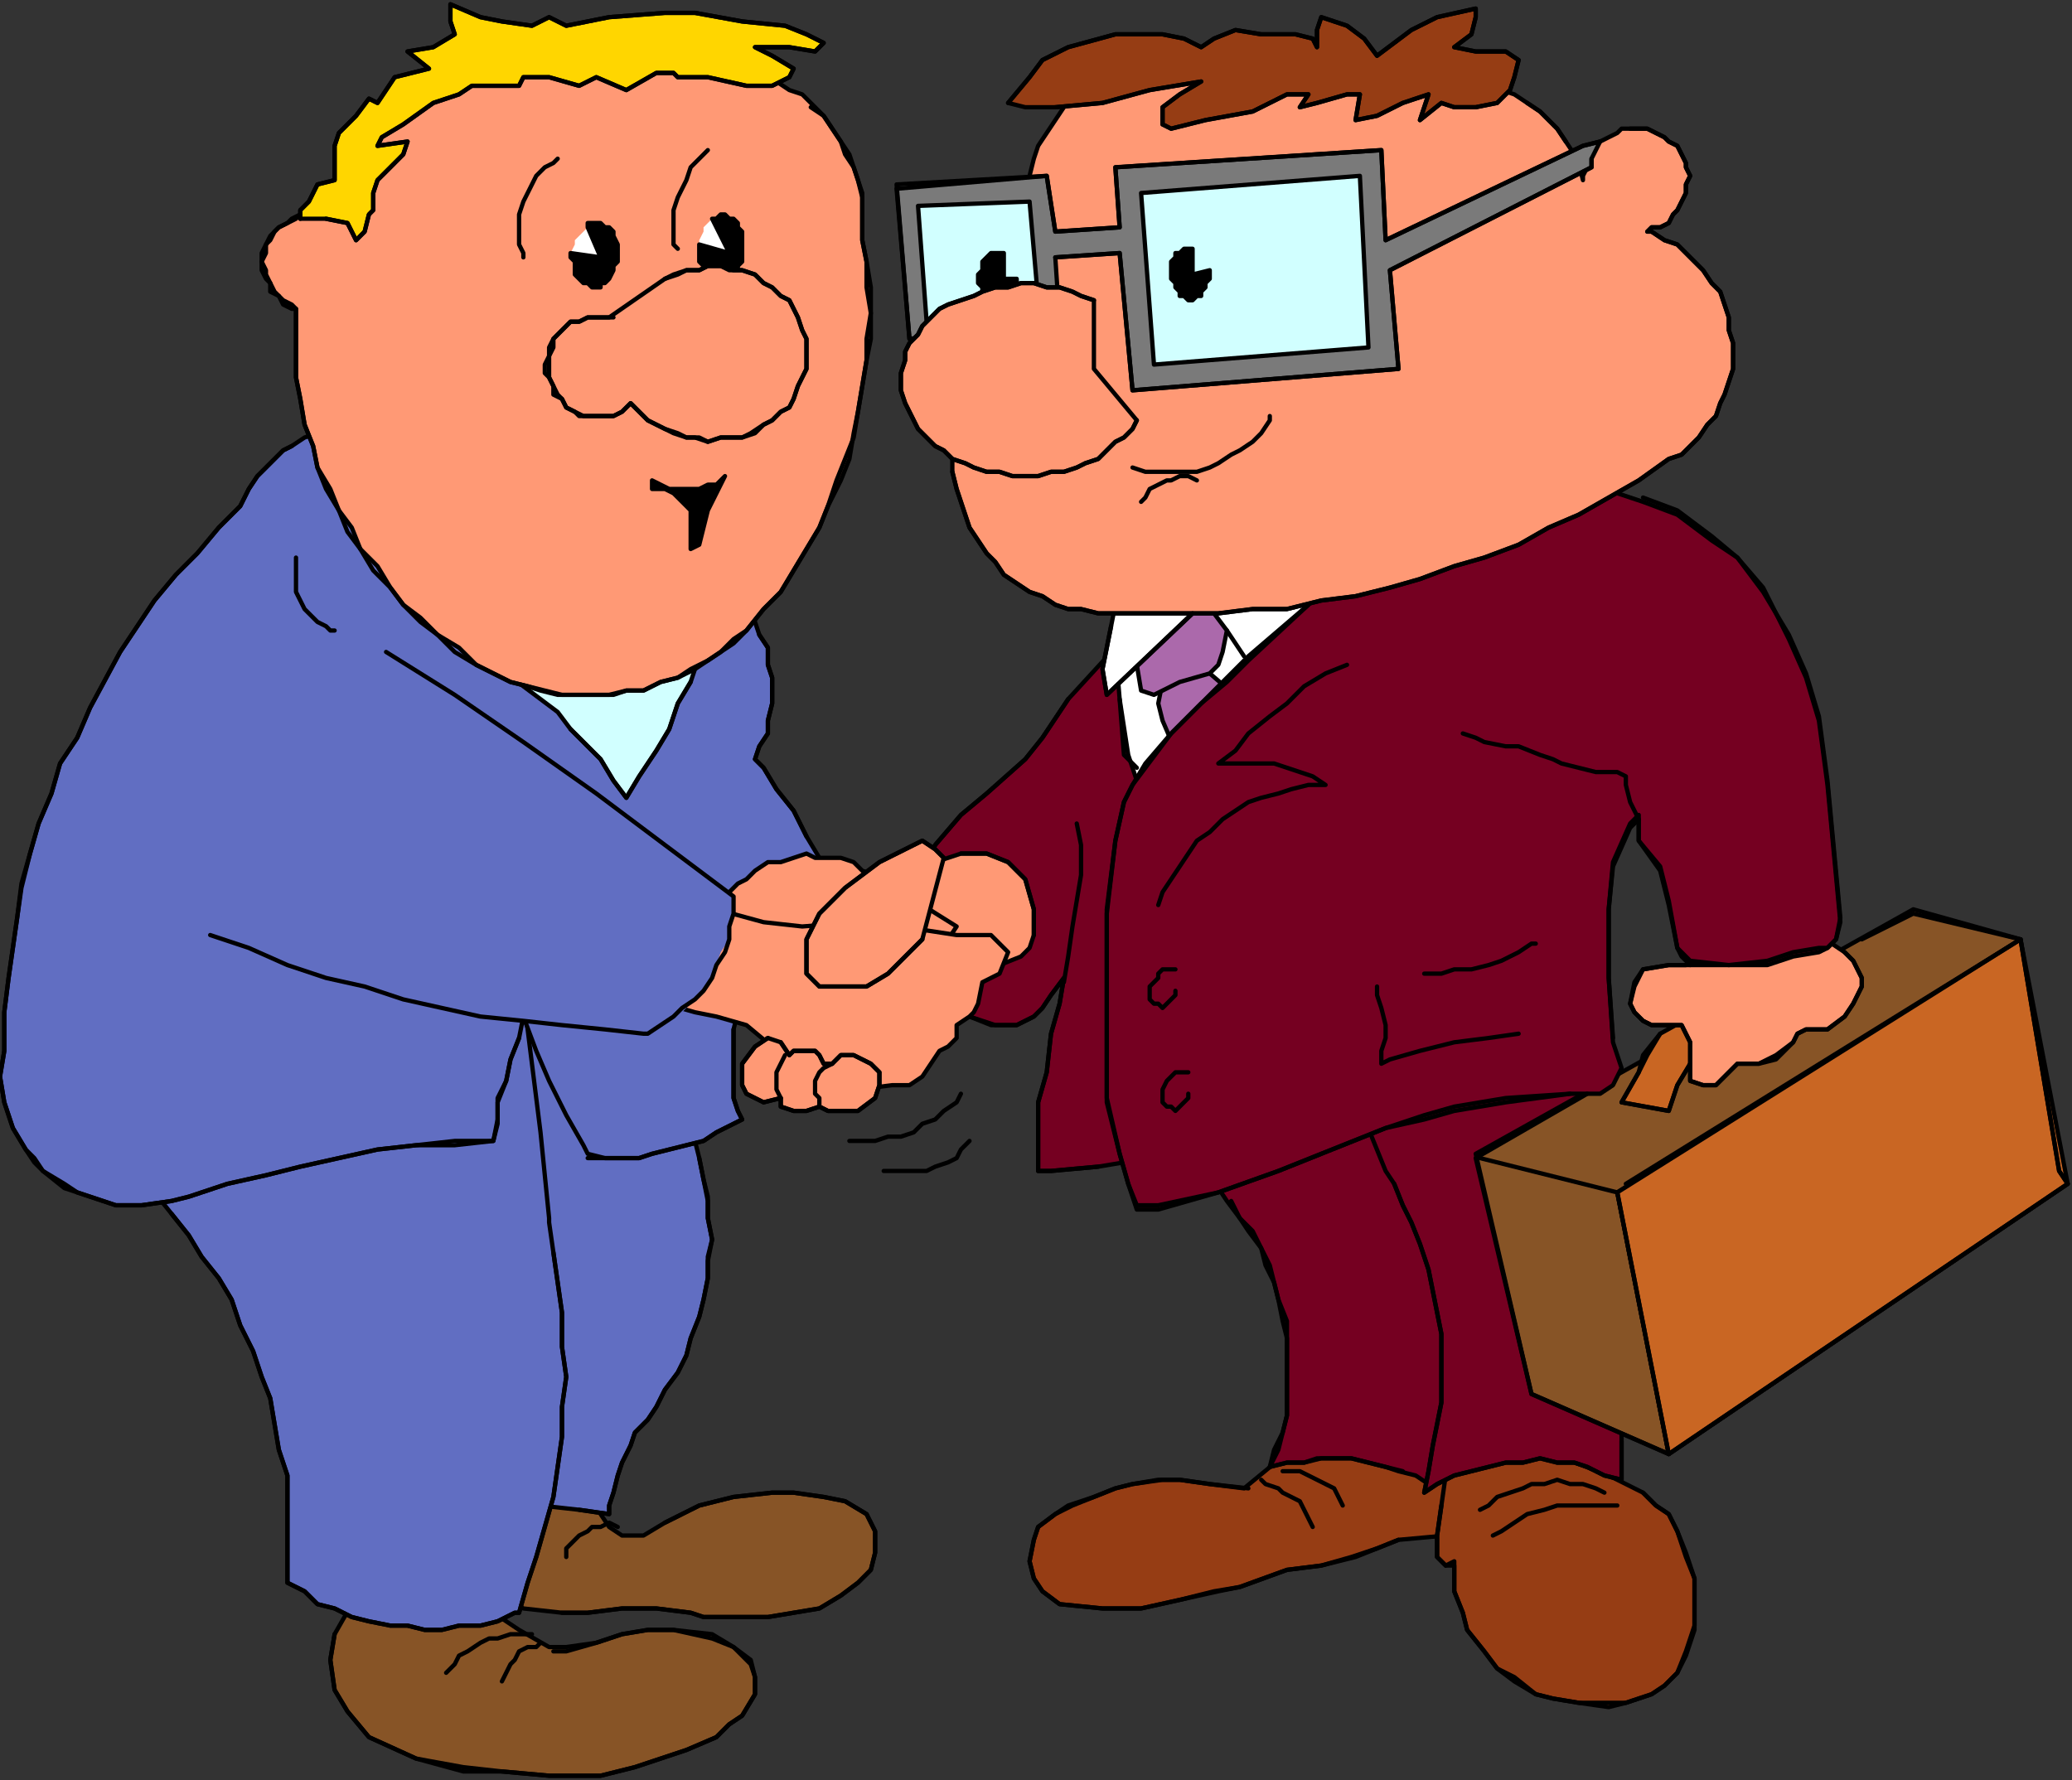
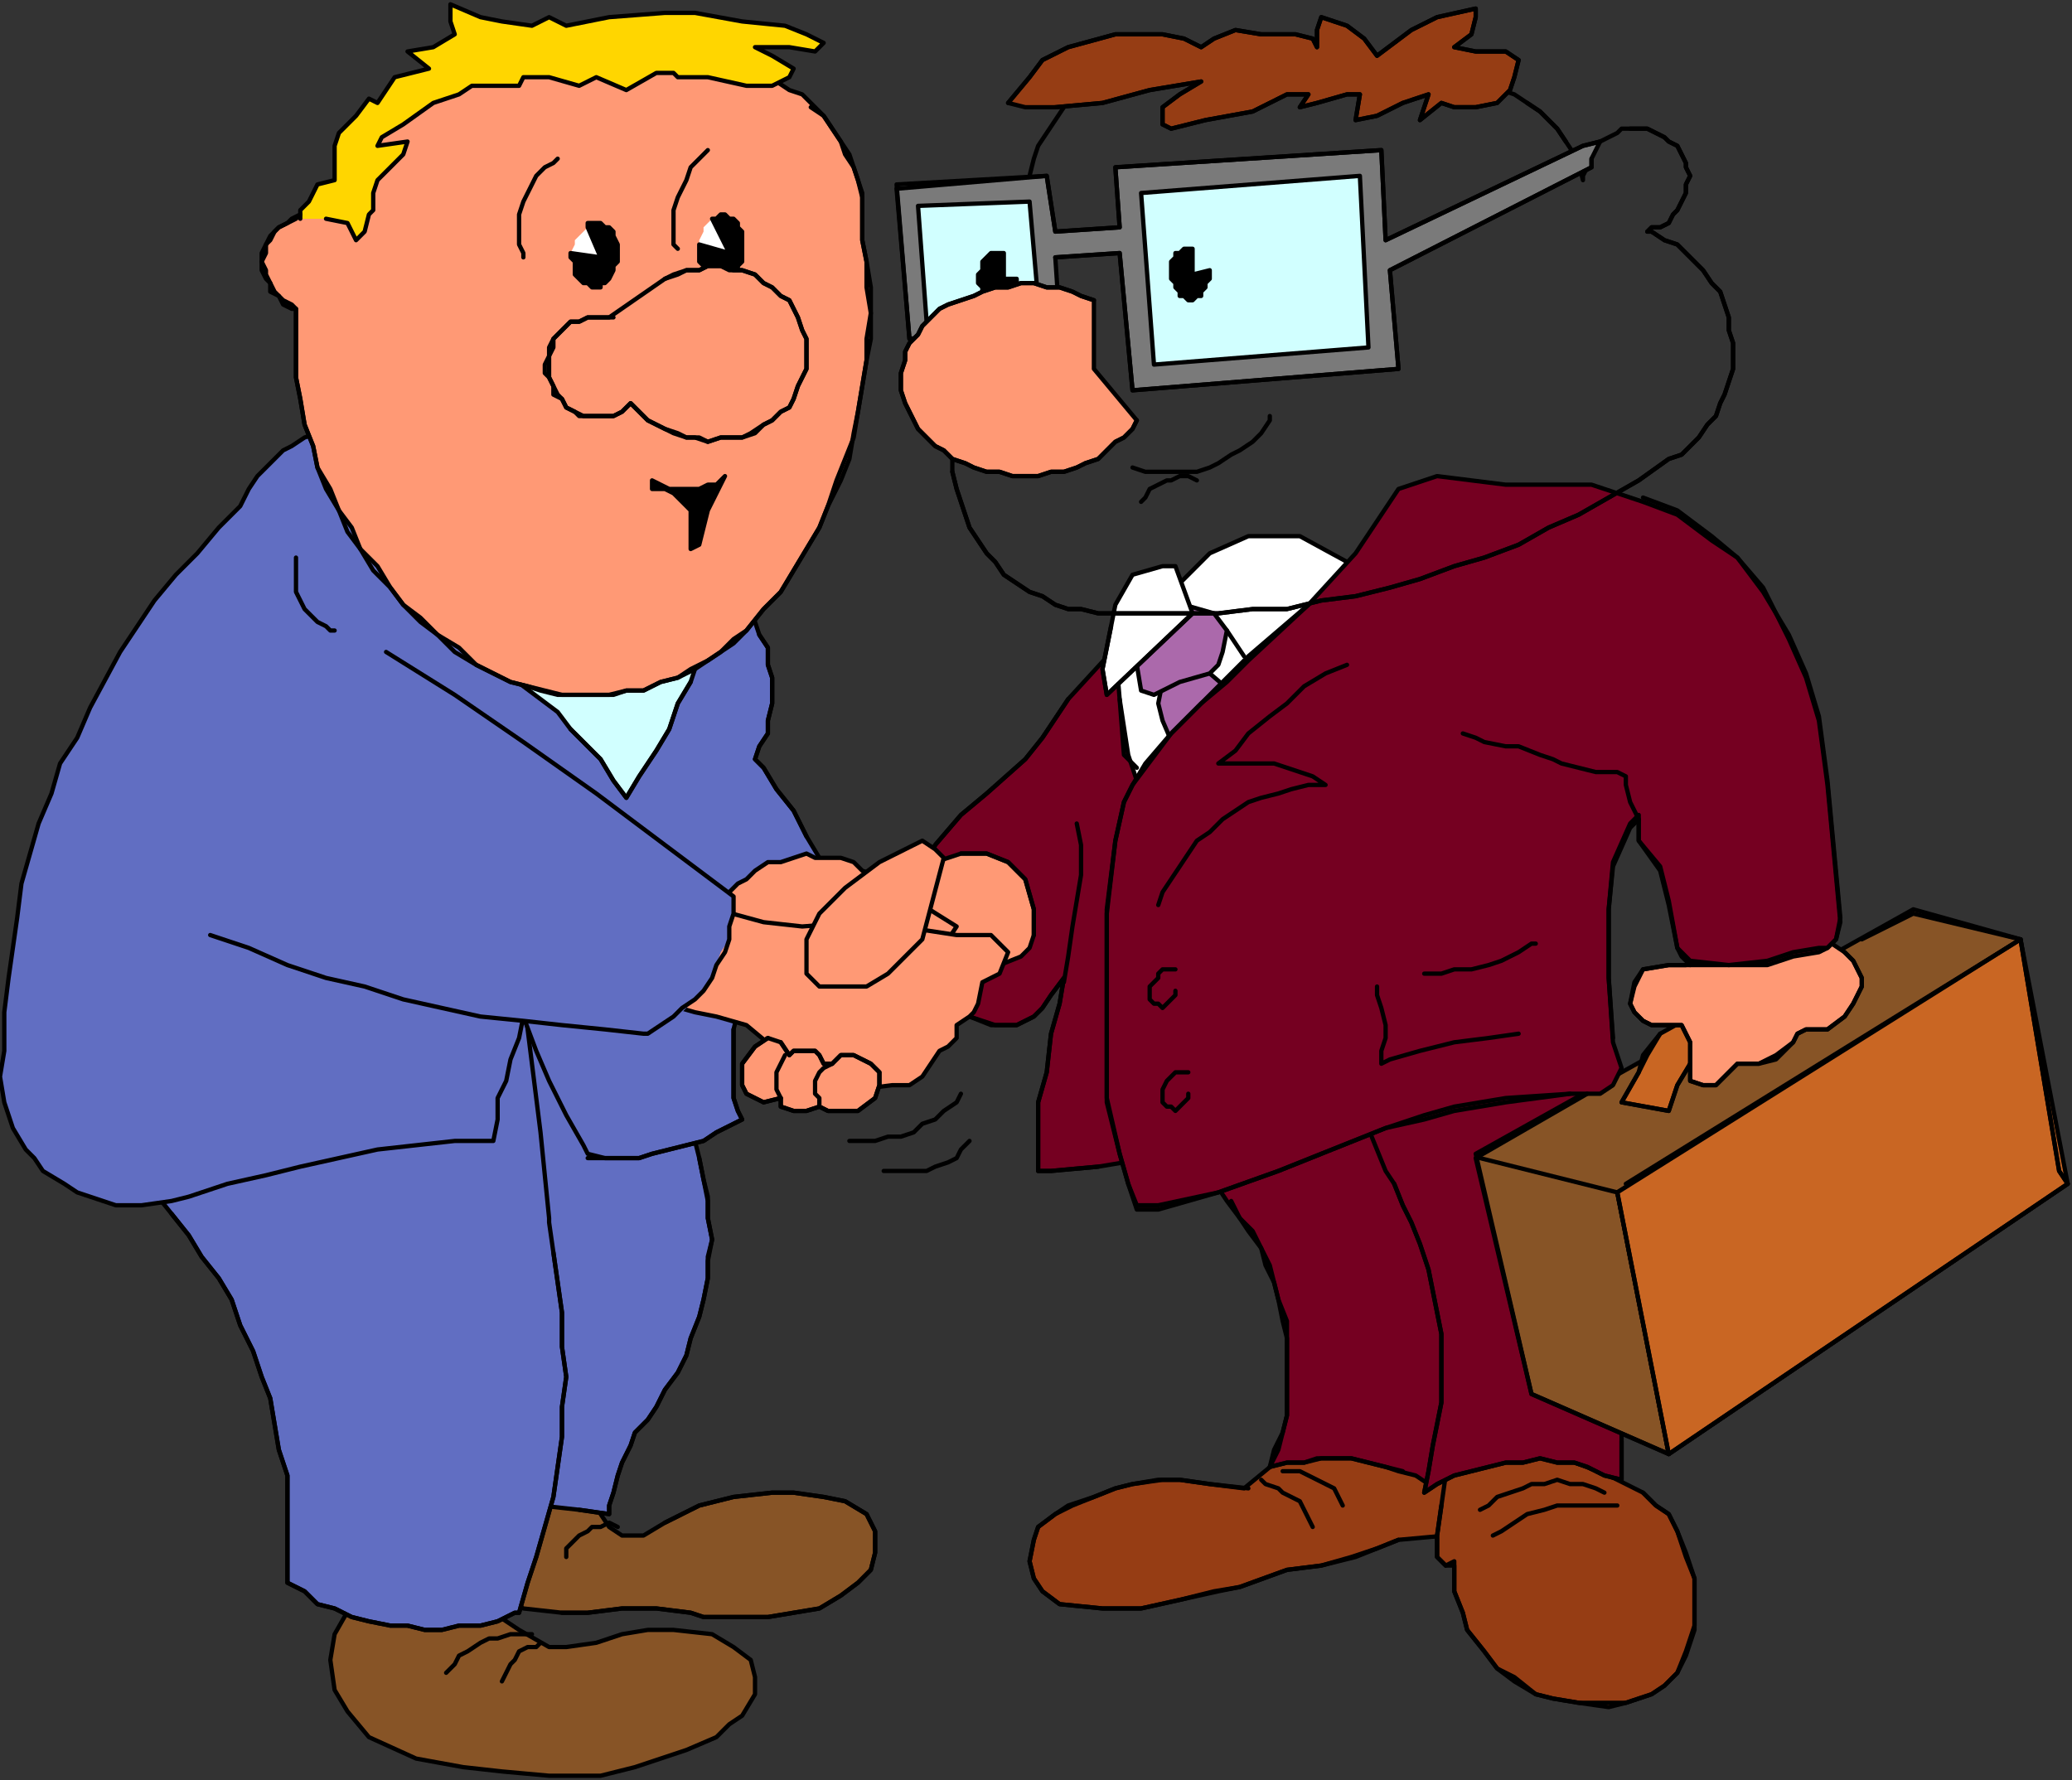
<svg xmlns="http://www.w3.org/2000/svg" xmlns:ns1="http://sodipodi.sourceforge.net/DTD/sodipodi-0.dtd" xmlns:ns2="http://www.inkscape.org/namespaces/inkscape" version="1.0" width="127.794mm" height="109.802mm" id="svg291" ns1:docname="CMENO068.WMF">
  <rect width="100%" height="100%" fill="#333333" stroke="none" />
  <ns1:namedview pagecolor="#ffffff" bordercolor="#666666" borderopacity="1" objecttolerance="10" gridtolerance="10" guidetolerance="10" ns2:pageopacity="0" ns2:pageshadow="2" ns2:window-width="640" ns2:window-height="480" id="namedview293" />
  <defs id="defs3">
    <pattern id="WMFhbasepattern" patternUnits="userSpaceOnUse" width="6" height="6" x="0" y="0" />
  </defs>
  <path style="fill:#ffffff;fill-rule:evenodd;fill-opacity:1;stroke:none;" d="  M 325,129   L 291,159   L 274,184   L 266,193   L 253,184   L 253,173   L 251,164   L 260,150   L 273,138   L 282,129   L 291,125   L 303,125   L 314,131   L 325,129  z " id="path5" />
  <path style="fill:none;stroke:#000000;stroke-width:1px;stroke-linecap:round;stroke-linejoin:round;stroke-miterlimit:4;stroke-dasharray:none;stroke-opacity:1;" d="  M 325,129   L 291,159   L 274,184   L 266,193   L 253,184   L 253,173   L 251,164   L 260,150   L 273,138   L 282,129   L 291,125   L 303,125   L 314,131   L 325,129  " id="path7" />
  <path style="fill:#750021;fill-rule:evenodd;fill-opacity:1;stroke:none;" d="  M 260,151   L 261,163   L 263,176   L 265,182   L 269,186   L 273,255   L 270,270   L 262,271   L 256,272   L 245,273   L 242,273   L 242,266   L 242,257   L 244,250   L 245,241   L 247,234   L 248,228   L 245,232   L 243,235   L 241,237   L 237,239   L 232,239   L 226,237   L 221,234   L 215,212   L 214,205   L 218,197   L 224,190   L 230,185   L 239,177   L 243,172   L 249,163   L 260,151  z " id="path9" />
  <path style="fill:none;stroke:#000000;stroke-width:1px;stroke-linecap:round;stroke-linejoin:round;stroke-miterlimit:4;stroke-dasharray:none;stroke-opacity:1;" d="  M 260,151   L 261,163   L 263,176   L 265,182   L 269,186   L 273,255   L 270,270   L 262,271   L 256,272   L 245,273   L 242,273   L 242,266   L 242,257   L 244,250   L 245,241   L 247,234   L 248,228   L 245,232   L 243,235   L 241,237   L 237,239   L 232,239   L 226,237   L 221,234   L 215,212   L 214,205   L 218,197   L 224,190   L 230,185   L 239,177   L 243,172   L 249,163   L 260,151  " id="path11" />
  <path style="fill:none;stroke:#000000;stroke-width:1px;stroke-linecap:round;stroke-linejoin:round;stroke-miterlimit:4;stroke-dasharray:none;stroke-opacity:1;" d="  M 256,272   L 245,273   L 242,273   L 242,266   L 242,257   L 244,250   L 245,241   L 247,234   L 248,228   L 245,232   L 243,235   L 241,237   L 237,239   L 231,239   L 226,237   L 221,234   L 215,212   L 214,205   L 218,197   L 224,190   L 230,185   L 239,177   L 243,172   L 249,163  " id="path13" />
  <path style="fill:none;stroke:#000000;stroke-width:1px;stroke-linecap:round;stroke-linejoin:round;stroke-miterlimit:4;stroke-dasharray:none;stroke-opacity:1;" d="  M 248,229   L 249,223   L 250,216   L 251,210   L 252,204   L 252,197   L 251,192  " id="path15" />
  <path style="fill:#ff9975;fill-rule:evenodd;fill-opacity:1;stroke:none;" d="  M 217,220   L 215,219   L 215,202   L 224,199   L 227,199   L 230,199   L 235,201   L 239,205   L 241,212   L 241,218   L 240,221   L 238,223   L 233,225   L 226,225   L 219,223   L 217,220  z " id="path17" />
  <path style="fill:none;stroke:#000000;stroke-width:1px;stroke-linecap:round;stroke-linejoin:round;stroke-miterlimit:4;stroke-dasharray:none;stroke-opacity:1;" d="  M 217,220   L 215,219   L 215,202   L 224,199   L 227,199   L 230,199   L 235,201   L 239,205   L 241,212   L 241,218   L 240,221   L 238,223   L 233,225   L 226,225   L 219,223   L 217,220  " id="path19" />
  <path style="fill:#875426;fill-rule:evenodd;fill-opacity:1;stroke:none;" d="  M 115,376   L 121,380   L 128,384   L 129,384   L 132,384   L 139,383   L 145,381   L 151,380   L 157,380   L 166,381   L 171,384   L 175,387   L 176,391   L 176,395   L 173,400   L 170,402   L 167,405   L 160,408   L 148,412   L 140,414   L 128,414   L 117,413   L 108,412   L 97,410   L 86,405   L 81,399   L 78,394   L 77,387   L 78,381   L 82,374   L 83,369   L 87,367   L 115,376  z " id="path21" />
  <path style="fill:none;stroke:#000000;stroke-width:1px;stroke-linecap:round;stroke-linejoin:round;stroke-miterlimit:4;stroke-dasharray:none;stroke-opacity:1;" d="  M 115,376   L 121,380   L 128,384   L 129,384   L 132,384   L 139,383   L 145,381   L 151,380   L 157,380   L 166,381   L 171,384   L 175,387   L 176,391   L 176,395   L 173,400   L 170,402   L 167,405   L 160,408   L 148,412   L 140,414   L 128,414   L 117,413   L 108,412   L 97,410   L 86,405   L 81,399   L 78,394   L 77,387   L 78,381   L 82,374   L 83,369   L 87,367   L 115,376  " id="path23" />
  <path style="fill:#875426;fill-rule:evenodd;fill-opacity:1;stroke:none;" d="  M 140,348   L 140,353   L 142,356   L 145,358   L 150,358   L 155,355   L 163,351   L 171,349   L 180,348   L 185,348   L 192,349   L 197,350   L 202,353   L 204,357   L 204,362   L 203,366   L 200,369   L 196,372   L 191,375   L 185,376   L 179,377   L 171,377   L 164,377   L 161,376   L 153,375   L 145,375   L 137,376   L 131,376   L 122,375   L 112,369   L 108,364   L 108,353   L 110,346   L 115,341   L 140,348  z " id="path25" />
  <path style="fill:none;stroke:#000000;stroke-width:1px;stroke-linecap:round;stroke-linejoin:round;stroke-miterlimit:4;stroke-dasharray:none;stroke-opacity:1;" d="  M 140,348   L 140,353   L 142,356   L 145,358   L 150,358   L 155,355   L 163,351   L 171,349   L 180,348   L 185,348   L 192,349   L 197,350   L 202,353   L 204,357   L 204,362   L 203,366   L 200,369   L 196,372   L 191,375   L 185,376   L 179,377   L 171,377   L 164,377   L 161,376   L 153,375   L 145,375   L 137,376   L 131,376   L 122,375   L 112,369   L 108,364   L 108,353   L 110,346   L 115,341   L 140,348  " id="path27" />
  <path style="fill:#616ec2;fill-rule:evenodd;fill-opacity:1;stroke:none;" d="  M 144,250   L 115,230   L 101,257   L 110,348   L 118,350   L 126,351   L 135,352   L 142,353   L 142,351   L 143,348   L 144,344   L 145,341   L 147,337   L 148,334   L 151,331   L 153,328   L 155,324   L 158,320   L 160,316   L 161,312   L 163,307   L 164,303   L 165,298   L 165,294   L 166,289   L 165,284   L 165,280   L 164,275   L 163,270   L 162,266   L 160,262   L 158,257   L 158,257   L 144,250  z " id="path29" />
  <path style="fill:none;stroke:#000000;stroke-width:1px;stroke-linecap:round;stroke-linejoin:round;stroke-miterlimit:4;stroke-dasharray:none;stroke-opacity:1;" d="  M 144,250   L 115,230   L 101,257   L 110,348   L 118,350   L 126,351   L 135,352   L 142,353   L 142,351   L 143,348   L 144,344   L 145,341   L 147,337   L 148,334   L 151,331   L 153,328   L 155,324   L 158,320   L 160,316   L 161,312   L 163,307   L 164,303   L 165,298   L 165,294   L 166,289   L 165,284   L 165,280   L 164,275   L 163,270   L 162,266   L 160,262   L 158,257   L 158,257   L 144,250  " id="path31" />
  <path style="fill:#616ec2;fill-rule:evenodd;fill-opacity:1;stroke:none;" d="  M 126,264   L 122,232   L 76,245   L 26,264   L 30,271   L 32,274   L 36,278   L 40,283   L 44,288   L 47,293   L 51,298   L 54,303   L 56,309   L 59,315   L 61,321   L 63,326   L 64,332   L 65,338   L 67,344   L 67,351   L 67,357   L 67,363   L 67,369   L 71,371   L 74,374   L 78,375   L 82,377   L 86,378   L 91,379   L 95,379   L 99,380   L 103,380   L 107,379   L 112,379   L 116,378   L 120,376   L 121,376   L 123,369   L 125,363   L 127,356   L 129,349   L 130,342   L 131,335   L 131,328   L 132,321   L 131,314   L 131,306   L 130,299   L 129,292   L 128,285   L 128,284   L 126,264  z " id="path33" />
  <path style="fill:none;stroke:#000000;stroke-width:1px;stroke-linecap:round;stroke-linejoin:round;stroke-miterlimit:4;stroke-dasharray:none;stroke-opacity:1;" d="  M 126,264   L 122,232   L 76,245   L 26,264   L 30,271   L 32,274   L 36,278   L 40,283   L 44,288   L 47,293   L 51,298   L 54,303   L 56,309   L 59,315   L 61,321   L 63,326   L 64,332   L 65,338   L 67,344   L 67,351   L 67,357   L 67,363   L 67,369   L 71,371   L 74,374   L 78,375   L 82,377   L 86,378   L 91,379   L 95,379   L 99,380   L 103,380   L 107,379   L 112,379   L 116,378   L 120,376   L 121,376   L 123,369   L 125,363   L 127,356   L 129,349   L 130,342   L 131,335   L 131,328   L 132,321   L 131,314   L 131,306   L 130,299   L 129,292   L 128,285   L 128,284   L 126,264  " id="path35" />
  <path style="fill:#616ec2;fill-rule:evenodd;fill-opacity:1;stroke:none;" d="  M 169,136   L 170,137   L 173,140   L 174,142   L 176,145   L 177,148   L 179,151   L 179,155   L 180,158   L 180,161   L 180,164   L 179,168   L 179,171   L 177,174   L 176,177   L 178,179   L 181,184   L 185,189   L 188,195   L 191,200   L 193,206   L 196,212   L 198,218   L 178,221   L 176,225   L 174,228   L 173,232   L 172,236   L 171,240   L 171,244   L 171,248   L 171,252   L 171,256   L 172,259   L 173,261   L 171,262   L 167,264   L 164,266   L 160,267   L 156,268   L 152,269   L 149,270   L 145,270   L 141,270   L 137,269   L 136,267   L 132,260   L 128,252   L 125,245   L 122,237   L 121,242   L 119,247   L 118,252   L 116,256   L 116,261   L 115,266   L 106,266   L 97,267   L 88,268   L 79,270   L 70,272   L 62,274   L 53,276   L 44,279   L 40,280   L 33,281   L 30,281   L 27,281   L 24,280   L 21,279   L 18,278   L 15,276   L 10,273   L 8,270   L 6,268   L 3,263   L 1,257   L 0,251   L 1,245   L 1,243   L 1,236   L 2,228   L 3,221   L 4,214   L 5,206   L 7,199   L 9,192   L 12,185   L 14,178   L 18,172   L 21,165   L 28,152   L 36,140   L 41,134   L 46,129   L 51,123   L 56,118   L 57,116   L 58,114   L 60,111   L 62,109   L 64,107   L 66,105   L 68,104   L 71,102   L 74,101   L 77,101   L 79,100   L 169,136  z " id="path37" />
  <path style="fill:none;stroke:#000000;stroke-width:1px;stroke-linecap:round;stroke-linejoin:round;stroke-miterlimit:4;stroke-dasharray:none;stroke-opacity:1;" d="  M 169,136   L 170,137   L 173,140   L 174,142   L 176,145   L 177,148   L 179,151   L 179,155   L 180,158   L 180,161   L 180,164   L 179,168   L 179,171   L 177,174   L 176,177   L 178,179   L 181,184   L 185,189   L 188,195   L 191,200   L 193,206   L 196,212   L 198,218   L 178,221   L 176,225   L 174,228   L 173,232   L 172,236   L 171,240   L 171,244   L 171,248   L 171,252   L 171,256   L 172,259   L 173,261   L 171,262   L 167,264   L 164,266   L 160,267   L 156,268   L 152,269   L 149,270   L 145,270   L 141,270   L 137,269   L 136,267   L 132,260   L 128,252   L 125,245   L 122,237   L 121,242   L 119,247   L 118,252   L 116,256   L 116,261   L 115,266   L 106,266   L 97,267   L 88,268   L 79,270   L 70,272   L 62,274   L 53,276   L 44,279   L 40,280   L 33,281   L 30,281   L 27,281   L 24,280   L 21,279   L 18,278   L 15,276   L 10,273   L 8,270   L 6,268   L 3,263   L 1,257   L 0,251   L 1,245   L 1,243   L 1,236   L 2,228   L 3,221   L 4,214   L 5,206   L 7,199   L 9,192   L 12,185   L 14,178   L 18,172   L 21,165   L 28,152   L 36,140   L 41,134   L 46,129   L 51,123   L 56,118   L 57,116   L 58,114   L 60,111   L 62,109   L 64,107   L 66,105   L 68,104   L 71,102   L 74,101   L 77,101   L 79,100   L 169,136  " id="path39" />
  <path style="fill:#d1ffff;fill-rule:evenodd;fill-opacity:1;stroke:none;" d="  M 114,143   L 164,150   L 163,153   L 161,159   L 158,164   L 156,170   L 153,175   L 149,181   L 146,186   L 143,182   L 140,177   L 137,174   L 133,170   L 130,166   L 126,163   L 122,160   L 118,157   L 117,157   L 114,143  z " id="path41" />
  <path style="fill:none;stroke:#000000;stroke-width:1px;stroke-linecap:round;stroke-linejoin:round;stroke-miterlimit:4;stroke-dasharray:none;stroke-opacity:1;" d="  M 114,143   L 164,150   L 163,153   L 161,159   L 158,164   L 156,170   L 153,175   L 149,181   L 146,186   L 143,182   L 140,177   L 137,174   L 133,170   L 130,166   L 126,163   L 122,160   L 118,157   L 117,157   L 114,143  " id="path43" />
  <path style="fill:#ff9975;fill-rule:evenodd;fill-opacity:1;stroke:none;" d="  M 167,219   L 173,221   L 180,230   L 198,232   L 217,225   L 223,216   L 215,211   L 206,205   L 204,204   L 201,203   L 199,201   L 196,200   L 193,200   L 190,200   L 188,199   L 185,200   L 182,201   L 179,201   L 176,203   L 174,205   L 172,206   L 169,209   L 167,211   L 166,213   L 165,214   L 167,219  z " id="path45" />
  <path style="fill:none;stroke:#000000;stroke-width:1px;stroke-linecap:round;stroke-linejoin:round;stroke-miterlimit:4;stroke-dasharray:none;stroke-opacity:1;" d="  M 167,219   L 173,221   L 180,230   L 198,232   L 217,225   L 223,216   L 215,211   L 206,205   L 204,204   L 201,203   L 199,201   L 196,200   L 193,200   L 190,200   L 188,199   L 185,200   L 182,201   L 179,201   L 176,203   L 174,205   L 172,206   L 169,209   L 167,211   L 166,213   L 165,214   L 167,219  " id="path47" />
  <path style="fill:#ff9975;fill-rule:evenodd;fill-opacity:1;stroke:none;" d="  M 167,212   L 178,215   L 187,216   L 200,215   L 210,216   L 223,218   L 228,218   L 231,218   L 233,220   L 235,222   L 233,227   L 229,229   L 228,234   L 227,236   L 226,237   L 223,239   L 223,242   L 221,244   L 219,245   L 217,248   L 215,251   L 212,253   L 208,253   L 200,254   L 193,253   L 188,252   L 183,248   L 180,244   L 174,239   L 167,237   L 162,236   L 155,234   L 146,232   L 167,212  z " id="path49" />
  <path style="fill:none;stroke:#000000;stroke-width:1px;stroke-linecap:round;stroke-linejoin:round;stroke-miterlimit:4;stroke-dasharray:none;stroke-opacity:1;" d="  M 167,212   L 178,215   L 187,216   L 200,215   L 210,216   L 223,218   L 228,218   L 231,218   L 233,220   L 235,222   L 233,227   L 229,229   L 228,234   L 227,236   L 226,237   L 223,239   L 223,242   L 221,244   L 219,245   L 217,248   L 215,251   L 212,253   L 208,253   L 200,254   L 193,253   L 188,252   L 183,248   L 180,244   L 174,239   L 167,237   L 162,236   L 155,234   L 146,232   L 167,212  " id="path51" />
  <path style="fill:#616ec2;fill-rule:evenodd;fill-opacity:1;stroke:none;" d="  M 49,218   L 58,221   L 67,225   L 76,228   L 85,230   L 94,233   L 103,235   L 112,237   L 122,238   L 131,239   L 140,240   L 150,241   L 151,241   L 154,239   L 157,238   L 159,236   L 162,233   L 164,231   L 166,228   L 167,225   L 168,222   L 170,219   L 170,216   L 171,213   L 171,210   L 171,209   L 155,197   L 139,185   L 122,173   L 106,162   L 90,152   L 49,218  z " id="path53" />
  <path style="fill:#ff9975;fill-rule:evenodd;fill-opacity:1;stroke:none;" d="  M 179,242   L 176,244   L 173,248   L 173,253   L 174,255   L 176,256   L 178,257   L 182,256   L 182,258   L 185,259   L 188,259   L 191,258   L 193,259   L 197,259   L 200,259   L 204,256   L 205,253   L 205,250   L 203,248   L 199,246   L 196,246   L 194,248   L 192,248   L 191,246   L 190,245   L 187,245   L 185,245   L 184,246   L 182,243   L 179,242  z " id="path55" />
  <path style="fill:none;stroke:#000000;stroke-width:1px;stroke-linecap:round;stroke-linejoin:round;stroke-miterlimit:4;stroke-dasharray:none;stroke-opacity:1;" d="  M 179,242   L 176,244   L 173,248   L 173,253   L 174,255   L 176,256   L 178,257   L 182,256   L 182,258   L 185,259   L 188,259   L 191,258   L 193,259   L 197,259   L 200,259   L 204,256   L 205,253   L 205,250   L 203,248   L 199,246   L 196,246   L 194,248   L 192,248   L 191,246   L 190,245   L 187,245   L 185,245   L 184,246   L 182,243   L 179,242  " id="path57" />
  <path style="fill:#ff9975;fill-rule:evenodd;fill-opacity:1;stroke:none;" d="  M 79,49   L 83,34   L 92,22   L 108,15   L 121,11   L 151,11   L 176,17   L 178,17   L 181,19   L 184,21   L 187,22   L 190,25   L 192,27   L 194,30   L 196,33   L 198,36   L 199,39   L 200,42   L 201,45   L 201,49   L 201,52   L 201,56   L 202,61   L 203,67   L 203,73   L 203,79   L 202,84   L 201,90   L 200,96   L 199,101   L 198,107   L 196,112   L 193,118   L 191,123   L 188,128   L 185,133   L 182,138   L 178,142   L 174,147   L 174,147   L 171,149   L 168,152   L 165,154   L 162,156   L 158,158   L 154,159   L 150,161   L 146,161   L 143,162   L 139,162   L 135,162   L 131,162   L 127,161   L 123,160   L 119,159   L 115,157   L 111,155   L 107,151   L 102,148   L 98,144   L 94,141   L 91,137   L 88,132   L 84,128   L 82,123   L 79,119   L 77,114   L 74,109   L 73,104   L 71,99   L 70,93   L 69,88   L 69,83   L 69,77   L 69,72   L 68,71   L 66,70   L 65,69   L 64,68   L 63,66   L 62,64   L 62,63   L 61,61   L 62,59   L 62,57   L 63,55   L 64,54   L 65,53   L 67,52   L 69,51   L 70,50   L 72,50   L 74,50   L 76,50   L 79,49  z " id="path59" />
  <path style="fill:none;stroke:#000000;stroke-width:1px;stroke-linecap:round;stroke-linejoin:round;stroke-miterlimit:4;stroke-dasharray:none;stroke-opacity:1;" d="  M 79,49   L 83,34   L 92,22   L 108,15   L 121,11   L 151,11   L 176,17   L 178,17   L 181,19   L 184,21   L 187,22   L 190,25   L 192,27   L 194,30   L 196,33   L 198,36   L 199,39   L 200,42   L 201,45   L 201,49   L 201,52   L 201,56   L 202,61   L 203,67   L 203,73   L 203,79   L 202,84   L 201,90   L 200,96   L 199,101   L 198,107   L 196,112   L 193,118   L 191,123   L 188,128   L 185,133   L 182,138   L 178,142   L 174,147   L 174,147   L 171,149   L 168,152   L 165,154   L 162,156   L 158,158   L 154,159   L 150,161   L 146,161   L 143,162   L 139,162   L 135,162   L 131,162   L 127,161   L 123,160   L 119,159   L 115,157   L 111,155   L 107,151   L 102,148   L 98,144   L 94,141   L 91,137   L 88,132   L 84,128   L 82,123   L 79,119   L 77,114   L 74,109   L 73,104   L 71,99   L 70,93   L 69,88   L 69,83   L 69,77   L 69,72   L 68,71   L 66,70   L 65,69   L 64,68   L 63,66   L 62,64   L 62,63   L 61,61   L 62,59   L 62,57   L 63,55   L 64,54   L 65,53   L 67,52   L 69,51   L 70,50   L 72,50   L 74,50   L 76,50   L 79,49  " id="path61" />
  <path style="fill:#ffd600;fill-rule:evenodd;fill-opacity:1;stroke:none;" d="  M 76,51   L 81,52   L 82,54   L 83,56   L 85,54   L 86,50   L 87,49   L 87,45   L 88,42   L 92,38   L 94,36   L 95,33   L 88,34   L 89,32   L 94,29   L 101,24   L 107,22   L 110,20   L 112,20   L 121,20   L 122,18   L 128,18   L 135,20   L 139,18   L 146,21   L 153,17   L 157,17   L 158,18   L 162,18   L 165,18   L 174,20   L 180,20   L 184,18   L 185,16   L 180,13   L 176,11   L 184,11   L 190,12   L 192,10   L 188,8   L 183,6   L 173,5   L 162,3   L 155,3   L 142,4   L 132,6   L 128,4   L 124,6   L 117,5   L 112,4   L 105,1   L 105,5   L 106,8   L 101,11   L 95,12   L 100,16   L 92,18   L 88,24   L 86,23   L 83,27   L 79,31   L 78,34   L 78,38   L 78,42   L 74,43   L 72,47   L 70,49   L 70,51   L 76,51  z " id="path63" />
-   <path style="fill:none;stroke:#000000;stroke-width:1px;stroke-linecap:round;stroke-linejoin:round;stroke-miterlimit:4;stroke-dasharray:none;stroke-opacity:1;" d="  M 76,51   L 81,52   L 82,54   L 83,56   L 85,54   L 86,50   L 87,49   L 87,45   L 88,42   L 92,38   L 94,36   L 95,33   L 88,34   L 89,32   L 94,29   L 101,24   L 107,22   L 110,20   L 112,20   L 121,20   L 122,18   L 128,18   L 135,20   L 139,18   L 146,21   L 153,17   L 157,17   L 158,18   L 162,18   L 165,18   L 174,20   L 180,20   L 184,18   L 185,16   L 180,13   L 176,11   L 184,11   L 190,12   L 192,10   L 188,8   L 183,6   L 173,5   L 162,3   L 155,3   L 142,4   L 132,6   L 128,4   L 124,6   L 117,5   L 112,4   L 105,1   L 105,5   L 106,8   L 101,11   L 95,12   L 100,16   L 92,18   L 88,24   L 86,23   L 83,27   L 79,31   L 78,34   L 78,38   L 78,42   L 74,43   L 72,47   L 70,49   L 70,51   L 76,51  " id="path65" />
  <path style="fill:none;stroke:#000000;stroke-width:1px;stroke-linecap:round;stroke-linejoin:round;stroke-miterlimit:4;stroke-dasharray:none;stroke-opacity:1;" d="  M 76,51   L 81,52   L 82,54   L 83,56   L 85,54   L 86,50   L 87,49   L 87,45   L 88,42   L 92,38   L 94,36   L 95,33   L 88,34   L 89,32   L 94,29   L 101,24   L 107,22   L 110,20   L 112,20   L 121,20   L 122,18   L 128,18   L 135,20   L 139,18   L 146,21   L 153,17   L 157,17   L 158,18   L 162,18   L 165,18   L 174,20   L 180,20   L 184,18   L 185,16   L 180,13   L 176,11   L 184,11   L 190,12   L 192,10   L 188,8   L 183,6   L 173,5   L 162,3   L 155,3   L 142,4   L 132,6   L 128,4   L 124,6   L 117,5   L 112,4   L 105,1   L 105,5   L 106,8   L 101,11   L 95,12   L 100,16   L 92,18   L 88,24   L 86,23   L 83,27   L 79,31   L 78,34   L 78,38   L 78,42   L 74,43   L 72,47   L 70,49   L 70,51  " id="path67" />
  <path style="fill:none;stroke:#000000;stroke-width:1px;stroke-linecap:round;stroke-linejoin:round;stroke-miterlimit:4;stroke-dasharray:none;stroke-opacity:1;" d="  M 189,25   L 192,27   L 194,30   L 196,33   L 197,36   L 199,39   L 200,42   L 201,46   L 201,49   L 201,52   L 201,56   L 202,61   L 202,67   L 203,73   L 202,79   L 202,84   L 201,90   L 200,96   L 199,102   L 197,107   L 195,112   L 193,118   L 191,123   L 188,128   L 185,133   L 182,138   L 178,142   L 174,147   L 174,147   L 171,150   L 168,152   L 165,154   L 161,156   L 158,158   L 154,159   L 150,161   L 146,161   L 142,162   L 138,162   L 134,162   L 130,162   L 126,161   L 123,160   L 119,159   L 115,157   L 111,155   L 106,152   L 102,148   L 98,145   L 94,141   L 91,137   L 87,133   L 84,128   L 81,124   L 79,119   L 76,114   L 74,109   L 73,104   L 71,99   L 70,93   L 69,88   L 69,83   L 69,77   L 69,72   L 68,72   L 66,71   L 65,69   L 63,68   L 63,66   L 62,65   L 61,63   L 61,61   L 61,59   L 62,57   L 63,56   L 64,54   L 65,53   L 67,52   L 68,51   L 70,50  " id="path69" />
  <path style="fill:#ffffff;fill-rule:evenodd;fill-opacity:1;stroke:none;" d="  M 133,59   L 134,57   L 134,56   L 135,55   L 136,54   L 137,53   L 137,52   L 139,52   L 139,52   L 140,52   L 141,53   L 142,53   L 143,54   L 143,55   L 144,57   L 144,58   L 144,59   L 144,61   L 143,62   L 143,63   L 142,65   L 141,66   L 140,66   L 140,67   L 139,67   L 138,67   L 137,66   L 136,66   L 135,65   L 134,64   L 134,63   L 134,61   L 133,60   L 133,59  z " id="path71" />
  <path style="fill:#000000;fill-rule:evenodd;fill-opacity:1;stroke:none;" d="  M 140,60   L 137,53   L 137,52   L 139,52   L 139,52   L 140,52   L 141,53   L 142,53   L 143,54   L 143,55   L 144,57   L 144,58   L 144,59   L 144,61   L 143,62   L 143,63   L 142,65   L 141,66   L 140,66   L 140,67   L 139,67   L 138,67   L 137,66   L 136,66   L 135,65   L 134,64   L 134,63   L 134,61   L 133,60   L 133,59   L 140,60  z " id="path73" />
  <path style="fill:none;stroke:#000000;stroke-width:1px;stroke-linecap:round;stroke-linejoin:round;stroke-miterlimit:4;stroke-dasharray:none;stroke-opacity:1;" d="  M 140,60   L 137,53   L 137,52   L 139,52   L 139,52   L 140,52   L 141,53   L 142,53   L 143,54   L 143,55   L 144,57   L 144,58   L 144,59   L 144,61   L 143,62   L 143,63   L 142,65   L 141,66   L 140,66   L 140,67   L 139,67   L 138,67   L 137,66   L 136,66   L 135,65   L 134,64   L 134,63   L 134,61   L 133,60   L 133,59   L 140,60  " id="path75" />
  <path style="fill:#ffffff;fill-rule:evenodd;fill-opacity:1;stroke:none;" d="  M 163,57   L 163,56   L 164,54   L 164,53   L 165,52   L 166,51   L 167,51   L 168,50   L 169,50   L 170,51   L 171,51   L 172,52   L 172,53   L 173,54   L 173,55   L 173,56   L 173,58   L 173,59   L 173,61   L 172,62   L 172,63   L 171,64   L 170,65   L 169,65   L 168,65   L 167,65   L 166,65   L 165,64   L 164,63   L 164,62   L 163,61   L 163,60   L 163,58   L 163,57  z " id="path77" />
  <path style="fill:#000000;fill-rule:evenodd;fill-opacity:1;stroke:none;" d="  M 170,59   L 166,51   L 167,51   L 168,50   L 169,50   L 170,51   L 171,51   L 172,52   L 172,53   L 173,54   L 173,55   L 173,56   L 173,58   L 173,59   L 173,61   L 172,62   L 172,63   L 171,64   L 170,65   L 169,65   L 168,65   L 167,65   L 166,65   L 165,64   L 164,63   L 164,62   L 163,61   L 163,60   L 163,58   L 163,57   L 170,59  z " id="path79" />
  <path style="fill:none;stroke:#000000;stroke-width:1px;stroke-linecap:round;stroke-linejoin:round;stroke-miterlimit:4;stroke-dasharray:none;stroke-opacity:1;" d="  M 170,59   L 166,51   L 167,51   L 168,50   L 169,50   L 170,51   L 171,51   L 172,52   L 172,53   L 173,54   L 173,55   L 173,56   L 173,58   L 173,59   L 173,61   L 172,62   L 172,63   L 171,64   L 170,65   L 169,65   L 168,65   L 167,65   L 166,65   L 165,64   L 164,63   L 164,62   L 163,61   L 163,60   L 163,58   L 163,57   L 170,59  " id="path81" />
  <path style="fill:#ff9975;fill-rule:evenodd;fill-opacity:1;stroke:none;" d="  M 142,74   L 141,74   L 139,74   L 137,74   L 135,75   L 133,75   L 132,76   L 130,78   L 129,79   L 128,81   L 128,83   L 127,85   L 127,87   L 128,88   L 129,90   L 129,92   L 131,93   L 132,95   L 134,96   L 135,97   L 137,97   L 139,97   L 141,97   L 143,97   L 145,96   L 146,95   L 147,94   L 149,96   L 151,98   L 153,99   L 155,100   L 157,101   L 160,102   L 162,102   L 165,103   L 168,102   L 170,102   L 173,102   L 175,101   L 178,99   L 180,98   L 182,96   L 184,95   L 185,93   L 186,90   L 187,88   L 188,86   L 188,84   L 188,81   L 188,79   L 187,77   L 186,74   L 185,72   L 184,70   L 182,69   L 180,67   L 178,66   L 176,64   L 173,63   L 170,63   L 168,62   L 165,62   L 163,63   L 160,63   L 157,64   L 155,65   L 142,74  z " id="path83" />
  <path style="fill:none;stroke:#000000;stroke-width:1px;stroke-linecap:round;stroke-linejoin:round;stroke-miterlimit:4;stroke-dasharray:none;stroke-opacity:1;" d="  M 142,74   L 141,74   L 139,74   L 137,74   L 135,75   L 133,75   L 132,76   L 130,78   L 129,79   L 128,81   L 128,83   L 127,85   L 127,87   L 128,88   L 129,90   L 129,92   L 131,93   L 132,95   L 134,96   L 135,97   L 137,97   L 139,97   L 141,97   L 143,97   L 145,96   L 146,95   L 147,94   L 149,96   L 151,98   L 153,99   L 155,100   L 157,101   L 160,102   L 162,102   L 165,103   L 168,102   L 170,102   L 173,102   L 175,101   L 178,99   L 180,98   L 182,96   L 184,95   L 185,93   L 186,90   L 187,88   L 188,86   L 188,84   L 188,81   L 188,79   L 187,77   L 186,74   L 185,72   L 184,70   L 182,69   L 180,67   L 178,66   L 176,64   L 173,63   L 170,63   L 168,62   L 165,62   L 163,63   L 160,63   L 157,64   L 155,65   L 142,74  " id="path85" />
  <path style="fill:none;stroke:#000000;stroke-width:1px;stroke-linecap:round;stroke-linejoin:round;stroke-miterlimit:4;stroke-dasharray:none;stroke-opacity:1;" d="  M 143,74   L 141,74   L 139,74   L 137,74   L 135,75   L 133,75   L 132,76   L 130,78   L 129,79   L 129,81   L 128,83   L 128,85   L 128,87   L 128,88   L 129,90   L 130,92   L 131,93   L 132,95   L 134,96   L 136,97   L 137,97   L 139,97   L 141,97   L 143,97   L 145,96   L 146,95   L 147,94   L 149,96   L 151,98   L 153,99   L 155,100   L 158,101   L 160,102   L 163,102   L 165,103   L 168,102   L 170,102   L 173,102   L 176,101   L 178,99   L 180,98   L 182,96   L 184,95   L 185,93   L 186,90   L 187,88   L 188,86   L 188,84   L 188,81   L 188,79   L 187,77   L 186,74   L 185,72   L 184,70   L 182,69   L 180,67   L 178,66   L 176,64   L 173,63   L 171,63   L 168,62   L 165,62   L 163,63   L 160,63   L 158,64   L 155,65  " id="path87" />
  <path style="fill:none;stroke:#000000;stroke-width:1px;stroke-linecap:round;stroke-linejoin:round;stroke-miterlimit:4;stroke-dasharray:none;stroke-opacity:1;" d="  M 130,37   L 129,38   L 127,39   L 125,41   L 124,43   L 123,45   L 122,47   L 121,50   L 121,52   L 121,54   L 121,57   L 122,59   L 122,60  " id="path89" />
  <path style="fill:none;stroke:#000000;stroke-width:1px;stroke-linecap:round;stroke-linejoin:round;stroke-miterlimit:4;stroke-dasharray:none;stroke-opacity:1;" d="  M 165,35   L 163,37   L 161,39   L 160,42   L 159,44   L 158,46   L 157,49   L 157,52   L 157,54   L 157,57   L 158,58  " id="path91" />
  <path style="fill:#000000;fill-rule:evenodd;fill-opacity:1;stroke:none;" d="  M 161,128   L 161,123   L 161,119   L 160,118   L 158,116   L 157,115   L 155,114   L 154,114   L 152,114   L 152,114   L 152,112   L 154,113   L 156,114   L 158,114   L 161,114   L 163,114   L 165,113   L 167,113   L 169,111   L 169,111   L 167,115   L 165,119   L 164,123   L 163,127   L 161,128  z " id="path93" />
  <path style="fill:none;stroke:#000000;stroke-width:1px;stroke-linecap:round;stroke-linejoin:round;stroke-miterlimit:4;stroke-dasharray:none;stroke-opacity:1;" d="  M 161,128   L 161,123   L 161,119   L 160,118   L 158,116   L 157,115   L 155,114   L 154,114   L 152,114   L 152,114   L 152,112   L 154,113   L 156,114   L 158,114   L 161,114   L 163,114   L 165,113   L 167,113   L 169,111   L 169,111   L 167,115   L 165,119   L 164,123   L 163,127   L 161,128  " id="path95" />
  <path style="fill:none;stroke:#000000;stroke-width:1px;stroke-linecap:round;stroke-linejoin:round;stroke-miterlimit:4;stroke-dasharray:none;stroke-opacity:1;" d="  M 69,130   L 69,132   L 69,134   L 69,136   L 69,138   L 70,140   L 71,142   L 72,143   L 74,145   L 76,146   L 77,147   L 78,147  " id="path97" />
  <path style="fill:none;stroke:#000000;stroke-width:1px;stroke-linecap:round;stroke-linejoin:round;stroke-miterlimit:4;stroke-dasharray:none;stroke-opacity:1;" d="  M 161,159   L 158,164   L 156,170   L 153,175   L 149,181   L 146,186   L 143,182   L 140,177   L 137,174   L 133,170  " id="path99" />
-   <path style="fill:none;stroke:#000000;stroke-width:1px;stroke-linecap:round;stroke-linejoin:round;stroke-miterlimit:4;stroke-dasharray:none;stroke-opacity:1;" d="  M 121,242   L 119,247   L 118,252   L 116,257   L 116,262   L 115,266   L 106,267   L 97,267   L 88,268   L 79,270   L 70,272   L 62,274   L 53,276   L 44,279   L 40,280   L 33,281   L 30,281   L 27,281   L 24,280   L 21,279   L 18,278   L 15,277   L 10,273   L 8,271   L 6,268   L 3,263   L 1,257   L 0,251   L 1,245   L 1,243   L 1,236   L 2,228   L 3,221   L 4,214   L 5,207   L 7,199   L 9,192   L 12,185   L 14,178   L 18,172   L 21,165   L 28,152   L 36,140   L 41,134   L 46,129   L 51,123   L 56,118   L 57,116   L 58,114   L 60,111   L 62,109   L 64,107   L 66,105   L 68,104  " id="path101" />
  <path style="fill:none;stroke:#000000;stroke-width:1px;stroke-linecap:round;stroke-linejoin:round;stroke-miterlimit:4;stroke-dasharray:none;stroke-opacity:1;" d="  M 177,148   L 179,151   L 179,155   L 180,158   L 180,161   L 180,164   L 179,168   L 179,171   L 177,174   L 176,177   L 178,179   L 181,184   L 185,189   L 188,195  " id="path103" />
  <path style="fill:none;stroke:#000000;stroke-width:1px;stroke-linecap:round;stroke-linejoin:round;stroke-miterlimit:4;stroke-dasharray:none;stroke-opacity:1;" d="  M 171,240   L 171,244   L 171,248   L 171,252   L 171,256   L 172,259   L 173,261   L 171,262   L 167,264   L 164,266   L 160,267   L 156,268   L 152,269   L 149,270   L 145,270   L 141,270   L 137,270  " id="path105" />
  <path style="fill:none;stroke:#000000;stroke-width:1px;stroke-linecap:round;stroke-linejoin:round;stroke-miterlimit:4;stroke-dasharray:none;stroke-opacity:1;" d="  M 49,218   L 58,221   L 67,225   L 76,228   L 85,230   L 94,233   L 103,235   L 112,237   L 122,238   L 131,239   L 141,240   L 150,241   L 151,241   L 154,239   L 157,237   L 159,235   L 162,233   L 164,231   L 166,228   L 167,225   L 169,222   L 170,219   L 170,216   L 171,213   L 171,210   L 171,209   L 155,197   L 139,185   L 122,173   L 106,162   L 90,152  " id="path107" />
  <path style="fill:none;stroke:#000000;stroke-width:1px;stroke-linecap:round;stroke-linejoin:round;stroke-miterlimit:4;stroke-dasharray:none;stroke-opacity:1;" d="  M 40,283   L 44,288   L 47,293   L 51,298   L 54,303   L 56,309   L 59,315   L 61,321   L 63,326   L 64,332   L 65,338   L 67,344   L 67,351   L 67,357   L 67,363   L 67,369   L 71,371   L 74,374   L 78,375   L 82,377   L 86,378   L 91,379   L 95,379   L 99,380   L 103,380   L 107,379   L 112,379   L 116,378   L 120,376   L 121,376   L 123,369   L 125,363   L 127,356   L 129,349   L 130,342   L 131,335   L 131,328   L 132,321   L 131,314   L 131,306   L 130,299   L 129,292  " id="path109" />
  <path style="fill:none;stroke:#000000;stroke-width:1px;stroke-linecap:round;stroke-linejoin:round;stroke-miterlimit:4;stroke-dasharray:none;stroke-opacity:1;" d="  M 135,352   L 142,353   L 142,351   L 143,348   L 144,344   L 145,341   L 147,337   L 148,334   L 151,331   L 153,328   L 155,324   L 158,320   L 160,316   L 161,312   L 163,307   L 164,303   L 165,298   L 165,293   L 166,289   L 165,284   L 165,279   L 164,275   L 163,270  " id="path111" />
-   <path style="fill:none;stroke:#000000;stroke-width:1px;stroke-linecap:round;stroke-linejoin:round;stroke-miterlimit:4;stroke-dasharray:none;stroke-opacity:1;" d="  M 129,385   L 132,385   L 139,383   L 145,381   L 151,380   L 157,380   L 166,382   L 171,384   L 175,388   L 176,391   L 176,395   L 173,400   L 170,402   L 167,405   L 160,408   L 148,412   L 140,414   L 128,414   L 117,413   L 108,413   L 97,410   L 86,405   L 81,399   L 78,394   L 77,387   L 78,381  " id="path113" />
  <path style="fill:none;stroke:#000000;stroke-width:1px;stroke-linecap:round;stroke-linejoin:round;stroke-miterlimit:4;stroke-dasharray:none;stroke-opacity:1;" d="  M 155,355   L 163,351   L 171,349   L 180,348   L 185,348   L 192,349   L 197,350   L 202,353   L 204,357   L 204,362   L 203,366   L 200,369   L 196,372   L 191,375   L 185,376   L 179,377   L 171,377   L 164,377   L 161,376   L 153,375   L 145,375   L 137,376   L 131,376  " id="path115" />
  <path style="fill:none;stroke:#000000;stroke-width:1px;stroke-linecap:round;stroke-linejoin:round;stroke-miterlimit:4;stroke-dasharray:none;stroke-opacity:1;" d="  M 144,356   L 142,355   L 140,356   L 138,356   L 137,357   L 135,358   L 134,359   L 132,361   L 132,362   L 132,363  " id="path117" />
  <path style="fill:none;stroke:#000000;stroke-width:1px;stroke-linecap:round;stroke-linejoin:round;stroke-miterlimit:4;stroke-dasharray:none;stroke-opacity:1;" d="  M 124,381   L 121,381   L 119,381   L 116,382   L 114,382   L 112,383   L 109,385   L 107,386   L 106,388   L 104,390  " id="path119" />
  <path style="fill:none;stroke:#000000;stroke-width:1px;stroke-linecap:round;stroke-linejoin:round;stroke-miterlimit:4;stroke-dasharray:none;stroke-opacity:1;" d="  M 126,383   L 125,384   L 123,384   L 121,385   L 120,387   L 119,388   L 118,390   L 117,392   L 117,392  " id="path121" />
  <path style="fill:none;stroke:#000000;stroke-width:1px;stroke-linecap:round;stroke-linejoin:round;stroke-miterlimit:4;stroke-dasharray:none;stroke-opacity:1;" d="  M 179,242   L 176,244   L 173,248   L 173,253   L 174,255   L 176,256   L 178,257   L 182,256   L 182,258   L 185,259   L 188,259   L 191,258   L 193,259   L 197,259   L 200,259   L 204,256   L 205,253   L 205,250   L 203,248   L 199,246   L 196,246   L 194,248   L 192,248   L 191,246   L 190,245   L 187,245   L 185,245   L 184,246   L 182,243  " id="path123" />
  <path style="fill:none;stroke:#000000;stroke-width:1px;stroke-linecap:round;stroke-linejoin:round;stroke-miterlimit:4;stroke-dasharray:none;stroke-opacity:1;" d="  M 183,246   L 182,248   L 181,250   L 181,252   L 181,254   L 182,256  " id="path125" />
  <path style="fill:none;stroke:#000000;stroke-width:1px;stroke-linecap:round;stroke-linejoin:round;stroke-miterlimit:4;stroke-dasharray:none;stroke-opacity:1;" d="  M 194,248   L 192,249   L 191,250   L 190,252   L 190,255   L 191,256   L 191,258  " id="path127" />
  <path style="fill:#ff9975;fill-rule:evenodd;fill-opacity:1;stroke:none;" d="  M 215,219   L 212,222   L 207,227   L 202,230   L 197,230   L 191,230   L 188,227   L 188,223   L 188,219   L 191,213   L 197,207   L 205,201   L 211,198   L 215,196   L 218,198   L 220,200   L 215,219  z " id="path129" />
  <path style="fill:none;stroke:#000000;stroke-width:1px;stroke-linecap:round;stroke-linejoin:round;stroke-miterlimit:4;stroke-dasharray:none;stroke-opacity:1;" d="  M 215,219   L 212,222   L 207,227   L 202,230   L 197,230   L 191,230   L 188,227   L 188,223   L 188,219   L 191,213   L 197,207   L 205,201   L 211,198   L 215,196   L 218,198   L 220,200   L 215,219  " id="path131" />
-   <path style="fill:none;stroke:#000000;stroke-width:1px;stroke-linecap:round;stroke-linejoin:round;stroke-miterlimit:4;stroke-dasharray:none;stroke-opacity:1;" d="  M 215,219   L 212,222   L 207,227   L 202,230   L 197,230   L 191,230   L 188,227   L 188,223   L 188,219   L 191,213   L 197,207   L 205,201   L 211,198   L 215,196   L 218,198   L 220,200  " id="path133" />
  <path style="fill:none;stroke:#000000;stroke-width:1px;stroke-linecap:round;stroke-linejoin:round;stroke-miterlimit:4;stroke-dasharray:none;stroke-opacity:1;" d="  M 224,199   L 227,199   L 230,199   L 235,201   L 239,205   L 241,212   L 241,218  " id="path135" />
  <path style="fill:none;stroke:#000000;stroke-width:1px;stroke-linecap:round;stroke-linejoin:round;stroke-miterlimit:4;stroke-dasharray:none;stroke-opacity:1;" d="  M 198,266   L 201,266   L 204,266   L 207,265   L 210,265   L 213,264   L 215,262   L 218,261   L 220,259   L 223,257   L 224,255  " id="path137" />
  <path style="fill:none;stroke:#000000;stroke-width:1px;stroke-linecap:round;stroke-linejoin:round;stroke-miterlimit:4;stroke-dasharray:none;stroke-opacity:1;" d="  M 206,273   L 209,273   L 211,273   L 214,273   L 216,273   L 218,272   L 221,271   L 223,270   L 224,268   L 226,266   L 226,266  " id="path139" />
  <path style="fill:#963d14;fill-rule:evenodd;fill-opacity:1;stroke:none;" d="  M 290,347   L 282,346   L 275,345   L 270,345   L 264,346   L 260,347   L 255,349   L 249,351   L 246,353   L 242,356   L 241,359   L 240,364   L 241,368   L 243,371   L 247,374   L 257,375   L 266,375   L 275,373   L 283,371   L 289,370   L 300,366   L 308,365   L 315,363   L 321,361   L 326,359   L 337,358   L 343,355   L 344,350   L 344,342   L 344,339   L 323,332   L 307,333   L 290,347  z " id="path141" />
  <path style="fill:none;stroke:#000000;stroke-width:1px;stroke-linecap:round;stroke-linejoin:round;stroke-miterlimit:4;stroke-dasharray:none;stroke-opacity:1;" d="  M 290,347   L 282,346   L 275,345   L 270,345   L 264,346   L 260,347   L 255,349   L 249,351   L 246,353   L 242,356   L 241,359   L 240,364   L 241,368   L 243,371   L 247,374   L 257,375   L 266,375   L 275,373   L 283,371   L 289,370   L 300,366   L 308,365   L 315,363   L 321,361   L 326,359   L 337,358   L 343,355   L 344,350   L 344,342   L 344,339   L 323,332   L 307,333   L 290,347  " id="path143" />
  <path style="fill:#963d14;fill-rule:evenodd;fill-opacity:1;stroke:none;" d="  M 337,344   L 336,351   L 335,358   L 335,363   L 337,365   L 339,365   L 339,371   L 341,376   L 342,380   L 346,385   L 349,389   L 353,392   L 358,395   L 362,396   L 368,397   L 375,398   L 379,397   L 385,395   L 388,393   L 391,390   L 393,386   L 395,380   L 395,374   L 395,368   L 393,363   L 391,357   L 389,353   L 386,351   L 383,348   L 375,344   L 362,339   L 351,337   L 344,337   L 337,344  z " id="path145" />
  <path style="fill:none;stroke:#000000;stroke-width:1px;stroke-linecap:round;stroke-linejoin:round;stroke-miterlimit:4;stroke-dasharray:none;stroke-opacity:1;" d="  M 337,344   L 336,351   L 335,358   L 335,363   L 337,365   L 339,365   L 339,371   L 341,376   L 342,380   L 346,385   L 349,389   L 353,392   L 358,395   L 362,396   L 368,397   L 375,398   L 379,397   L 385,395   L 388,393   L 391,390   L 393,386   L 395,380   L 395,374   L 395,368   L 393,363   L 391,357   L 389,353   L 386,351   L 383,348   L 375,344   L 362,339   L 351,337   L 344,337   L 337,344  " id="path147" />
  <path style="fill:#750021;fill-rule:evenodd;fill-opacity:1;stroke:none;" d="  M 300,257   L 333,253   L 350,321   L 333,346   L 330,344   L 326,343   L 323,342   L 319,341   L 315,340   L 311,340   L 307,340   L 304,341   L 300,341   L 296,342   L 296,342   L 297,338   L 299,334   L 300,330   L 300,325   L 300,321   L 300,317   L 300,312   L 299,308   L 298,303   L 297,299   L 295,295   L 294,291   L 291,287   L 289,284   L 286,280   L 284,277   L 280,273   L 280,273   L 300,257  z " id="path149" />
  <path style="fill:none;stroke:#000000;stroke-width:1px;stroke-linecap:round;stroke-linejoin:round;stroke-miterlimit:4;stroke-dasharray:none;stroke-opacity:1;" d="  M 300,257   L 333,253   L 350,321   L 333,346   L 330,344   L 326,343   L 323,342   L 319,341   L 315,340   L 311,340   L 307,340   L 304,341   L 300,341   L 296,342   L 296,342   L 297,338   L 299,334   L 300,330   L 300,325   L 300,321   L 300,317   L 300,312   L 299,308   L 298,303   L 297,299   L 295,295   L 294,291   L 291,287   L 289,284   L 286,280   L 284,277   L 280,273   L 280,273   L 300,257  " id="path151" />
  <path style="fill:#750021;fill-rule:evenodd;fill-opacity:1;stroke:none;" d="  M 310,241   L 373,241   L 378,285   L 378,336   L 378,339   L 378,342   L 378,345   L 374,344   L 370,342   L 367,341   L 363,341   L 359,340   L 355,341   L 351,341   L 347,342   L 343,343   L 339,344   L 335,346   L 332,348   L 333,343   L 334,337   L 335,332   L 336,327   L 336,322   L 336,316   L 336,311   L 335,306   L 334,301   L 333,296   L 331,290   L 329,285   L 327,281   L 325,276   L 323,273   L 310,241  z " id="path153" />
  <path style="fill:none;stroke:#000000;stroke-width:1px;stroke-linecap:round;stroke-linejoin:round;stroke-miterlimit:4;stroke-dasharray:none;stroke-opacity:1;" d="  M 310,241   L 373,241   L 378,285   L 378,336   L 378,339   L 378,342   L 378,345   L 374,344   L 370,342   L 367,341   L 363,341   L 359,340   L 355,341   L 351,341   L 347,342   L 343,343   L 339,344   L 335,346   L 332,348   L 333,343   L 334,337   L 335,332   L 336,327   L 336,322   L 336,316   L 336,311   L 335,306   L 334,301   L 333,296   L 331,290   L 329,285   L 327,281   L 325,276   L 323,273   L 310,241  " id="path155" />
  <path style="fill:#ab69ab;fill-rule:evenodd;fill-opacity:1;stroke:none;" d="  M 271,159   L 270,164   L 271,168   L 274,175   L 285,170   L 291,164   L 289,163   L 282,157   L 278,155   L 276,154   L 271,159  z " id="path157" />
  <path style="fill:none;stroke:#000000;stroke-width:1px;stroke-linecap:round;stroke-linejoin:round;stroke-miterlimit:4;stroke-dasharray:none;stroke-opacity:1;" d="  M 271,159   L 270,164   L 271,168   L 274,175   L 285,170   L 291,164   L 289,163   L 282,157   L 278,155   L 276,154   L 271,159  " id="path159" />
  <path style="fill:#ab69ab;fill-rule:evenodd;fill-opacity:1;stroke:none;" d="  M 262,148   L 265,155   L 266,161   L 269,162   L 275,159   L 282,157   L 284,155   L 285,152   L 286,147   L 283,143   L 276,141   L 269,143   L 262,148  z " id="path161" />
  <path style="fill:none;stroke:#000000;stroke-width:1px;stroke-linecap:round;stroke-linejoin:round;stroke-miterlimit:4;stroke-dasharray:none;stroke-opacity:1;" d="  M 262,148   L 265,155   L 266,161   L 269,162   L 275,159   L 282,157   L 284,155   L 285,152   L 286,147   L 283,143   L 276,141   L 269,143   L 262,148  " id="path163" />
  <path style="fill:#ffffff;fill-rule:evenodd;fill-opacity:1;stroke:none;" d="  M 278,143   L 258,162   L 257,156   L 258,151   L 259,146   L 260,141   L 264,134   L 271,132   L 274,132   L 278,143  z " id="path165" />
  <path style="fill:none;stroke:#000000;stroke-width:1px;stroke-linecap:round;stroke-linejoin:round;stroke-miterlimit:4;stroke-dasharray:none;stroke-opacity:1;" d="  M 278,143   L 258,162   L 257,156   L 258,151   L 259,146   L 260,141   L 264,134   L 271,132   L 274,132   L 278,143  " id="path167" />
  <path style="fill:#875426;fill-rule:evenodd;fill-opacity:1;stroke:none;" d="  M 446,212   L 344,269   L 357,325   L 389,339   L 403,301   L 468,234   L 471,219   L 446,212  z " id="path169" />
  <path style="fill:none;stroke:#000000;stroke-width:1px;stroke-linecap:round;stroke-linejoin:round;stroke-miterlimit:4;stroke-dasharray:none;stroke-opacity:1;" d="  M 446,212   L 344,269   L 357,325   L 389,339   L 403,301   L 468,234   L 471,219   L 446,212  " id="path171" />
  <path style="fill:#c96623;fill-rule:evenodd;fill-opacity:1;stroke:none;" d="  M 471,219   L 482,276   L 389,339   L 377,278   L 471,219  z " id="path173" />
  <path style="fill:none;stroke:#000000;stroke-width:1px;stroke-linecap:round;stroke-linejoin:round;stroke-miterlimit:4;stroke-dasharray:none;stroke-opacity:1;" d="  M 471,219   L 482,276   L 389,339   L 377,278   L 471,219  " id="path175" />
  <path style="fill:none;stroke:#000000;stroke-width:1px;stroke-linecap:round;stroke-linejoin:round;stroke-miterlimit:4;stroke-dasharray:none;stroke-opacity:1;" d="  M 377,278   L 345,270  " id="path177" />
  <path style="fill:#c96623;fill-rule:evenodd;fill-opacity:1;stroke:none;" d="  M 398,245   L 394,248   L 391,253   L 389,259   L 378,257   L 382,250   L 384,246   L 387,241   L 396,236   L 401,236   L 398,245  z " id="path179" />
  <path style="fill:none;stroke:#000000;stroke-width:1px;stroke-linecap:round;stroke-linejoin:round;stroke-miterlimit:4;stroke-dasharray:none;stroke-opacity:1;" d="  M 398,245   L 394,248   L 391,253   L 389,259   L 378,257   L 382,250   L 384,246   L 387,241   L 396,236   L 401,236   L 398,245  " id="path181" />
  <path style="fill:#ff9975;fill-rule:evenodd;fill-opacity:1;stroke:none;" d="  M 396,219   L 394,225   L 393,225   L 389,225   L 383,226   L 381,229   L 380,234   L 381,236   L 383,238   L 385,239   L 389,239   L 391,239   L 392,239   L 394,243   L 394,248   L 394,252   L 397,253   L 400,253   L 403,250   L 405,248   L 410,248   L 414,246   L 418,243   L 419,241   L 421,240   L 426,240   L 430,237   L 432,234   L 434,230   L 434,228   L 432,224   L 430,222   L 424,218   L 418,212   L 414,209   L 396,219  z " id="path183" />
  <path style="fill:none;stroke:#000000;stroke-width:1px;stroke-linecap:round;stroke-linejoin:round;stroke-miterlimit:4;stroke-dasharray:none;stroke-opacity:1;" d="  M 396,219   L 394,225   L 393,225   L 389,225   L 383,226   L 381,229   L 380,234   L 381,236   L 383,238   L 385,239   L 389,239   L 391,239   L 392,239   L 394,243   L 394,248   L 394,252   L 397,253   L 400,253   L 403,250   L 405,248   L 410,248   L 414,246   L 418,243   L 419,241   L 421,240   L 426,240   L 430,237   L 432,234   L 434,230   L 434,228   L 432,224   L 430,222   L 424,218   L 418,212   L 414,209   L 396,219  " id="path185" />
  <path style="fill:#750021;fill-rule:evenodd;fill-opacity:1;stroke:none;" d="  M 316,129   L 305,141   L 291,154   L 286,159   L 280,164   L 273,171   L 267,179   L 264,183   L 262,187   L 260,196   L 258,213   L 258,239   L 258,257   L 261,269   L 263,276   L 265,282   L 270,282   L 284,278   L 298,273   L 308,269   L 323,263   L 332,261   L 339,259   L 351,257   L 366,255   L 373,255   L 376,253   L 378,249   L 376,243   L 375,228   L 375,221   L 375,212   L 376,202   L 380,193   L 382,191   L 382,196   L 387,203   L 389,211   L 391,221   L 392,223   L 394,225   L 403,225   L 412,225   L 418,223   L 424,222   L 426,221   L 428,219   L 429,215   L 426,183   L 424,168   L 421,158   L 417,149   L 414,143   L 411,138   L 405,130   L 399,126   L 391,120   L 383,117   L 371,113   L 351,113   L 335,111   L 326,114   L 316,129  z " id="path187" />
  <path style="fill:none;stroke:#000000;stroke-width:1px;stroke-linecap:round;stroke-linejoin:round;stroke-miterlimit:4;stroke-dasharray:none;stroke-opacity:1;" d="  M 316,129   L 305,141   L 291,154   L 286,159   L 280,164   L 273,171   L 267,179   L 264,183   L 262,187   L 260,196   L 258,213   L 258,239   L 258,257   L 261,269   L 263,276   L 265,282   L 270,282   L 284,278   L 298,273   L 308,269   L 323,263   L 332,261   L 339,259   L 351,257   L 366,255   L 373,255   L 376,253   L 378,249   L 376,243   L 375,228   L 375,221   L 375,212   L 376,202   L 380,193   L 382,191   L 382,196   L 387,203   L 389,211   L 391,221   L 392,223   L 394,225   L 403,225   L 412,225   L 418,223   L 424,222   L 426,221   L 428,219   L 429,215   L 426,183   L 424,168   L 421,158   L 417,149   L 414,143   L 411,138   L 405,130   L 399,126   L 391,120   L 383,117   L 371,113   L 351,113   L 335,111   L 326,114   L 316,129  " id="path189" />
-   <path style="fill:#ff9975;fill-rule:evenodd;fill-opacity:1;stroke:none;" d="  M 226,95   L 232,84   L 239,52   L 239,51   L 239,48   L 239,44   L 240,41   L 241,37   L 242,34   L 244,31   L 246,28   L 248,25   L 250,22   L 253,20   L 262,18   L 267,18   L 274,17   L 291,17   L 305,15   L 332,18   L 335,18   L 338,18   L 341,18   L 344,19   L 347,19   L 350,21   L 353,22   L 356,24   L 359,26   L 361,28   L 363,30   L 365,33   L 367,36   L 368,38   L 369,42   L 369,41   L 370,39   L 370,38   L 371,36   L 372,34   L 373,33   L 375,32   L 377,31   L 378,30   L 380,30   L 382,30   L 384,30   L 386,31   L 388,32   L 389,33   L 391,34   L 392,36   L 393,38   L 393,39   L 394,41   L 393,43   L 393,45   L 392,47   L 391,49   L 390,50   L 389,52   L 387,53   L 385,53   L 384,54   L 385,54   L 388,56   L 391,57   L 393,59   L 395,61   L 397,63   L 399,66   L 401,68   L 402,71   L 403,74   L 403,77   L 404,80   L 404,83   L 404,86   L 403,89   L 402,92   L 401,94   L 400,97   L 398,99   L 396,102   L 394,104   L 392,106   L 389,107   L 389,107   L 382,112   L 375,116   L 368,120   L 361,123   L 354,127   L 346,130   L 339,132   L 331,135   L 324,137   L 316,139   L 308,140   L 300,142   L 292,142   L 284,143   L 276,143   L 268,143   L 260,143   L 259,143   L 256,143   L 252,142   L 249,142   L 246,141   L 243,139   L 240,138   L 237,136   L 234,134   L 232,131   L 230,129   L 228,126   L 226,123   L 225,120   L 224,117   L 223,114   L 222,110   L 222,107   L 222,104   L 223,100   L 226,95  z " id="path191" />
  <path style="fill:none;stroke:#000000;stroke-width:1px;stroke-linecap:round;stroke-linejoin:round;stroke-miterlimit:4;stroke-dasharray:none;stroke-opacity:1;" d="  M 226,95   L 232,84   L 239,52   L 239,51   L 239,48   L 239,44   L 240,41   L 241,37   L 242,34   L 244,31   L 246,28   L 248,25   L 250,22   L 253,20   L 262,18   L 267,18   L 274,17   L 291,17   L 305,15   L 332,18   L 335,18   L 338,18   L 341,18   L 344,19   L 347,19   L 350,21   L 353,22   L 356,24   L 359,26   L 361,28   L 363,30   L 365,33   L 367,36   L 368,38   L 369,42   L 369,41   L 370,39   L 370,38   L 371,36   L 372,34   L 373,33   L 375,32   L 377,31   L 378,30   L 380,30   L 382,30   L 384,30   L 386,31   L 388,32   L 389,33   L 391,34   L 392,36   L 393,38   L 393,39   L 394,41   L 393,43   L 393,45   L 392,47   L 391,49   L 390,50   L 389,52   L 387,53   L 385,53   L 384,54   L 385,54   L 388,56   L 391,57   L 393,59   L 395,61   L 397,63   L 399,66   L 401,68   L 402,71   L 403,74   L 403,77   L 404,80   L 404,83   L 404,86   L 403,89   L 402,92   L 401,94   L 400,97   L 398,99   L 396,102   L 394,104   L 392,106   L 389,107   L 389,107   L 382,112   L 375,116   L 368,120   L 361,123   L 354,127   L 346,130   L 339,132   L 331,135   L 324,137   L 316,139   L 308,140   L 300,142   L 292,142   L 284,143   L 276,143   L 268,143   L 260,143   L 259,143   L 256,143   L 252,142   L 249,142   L 246,141   L 243,139   L 240,138   L 237,136   L 234,134   L 232,131   L 230,129   L 228,126   L 226,123   L 225,120   L 224,117   L 223,114   L 222,110   L 222,107   L 222,104   L 223,100   L 226,95  " id="path193" />
  <path style="fill:#963d14;fill-rule:evenodd;fill-opacity:1;stroke:none;" d="  M 239,25   L 246,25   L 257,24   L 268,21   L 280,19   L 275,22   L 271,25   L 271,29   L 273,30   L 281,28   L 292,26   L 300,22   L 303,22   L 305,22   L 303,25   L 307,24   L 314,22   L 317,22   L 316,28   L 321,27   L 327,24   L 333,22   L 331,28   L 336,24   L 339,25   L 344,25   L 349,24   L 352,21   L 353,18   L 354,14   L 351,12   L 344,12   L 339,11   L 343,8   L 344,4   L 344,2   L 335,4   L 329,7   L 321,13   L 318,9   L 314,6   L 308,4   L 307,7   L 307,11   L 306,9   L 302,8   L 294,8   L 288,7   L 283,9   L 280,11   L 276,9   L 271,8   L 260,8   L 249,11   L 243,14   L 240,18   L 235,24   L 239,25  z " id="path195" />
  <path style="fill:none;stroke:#000000;stroke-width:1px;stroke-linecap:round;stroke-linejoin:round;stroke-miterlimit:4;stroke-dasharray:none;stroke-opacity:1;" d="  M 239,25   L 246,25   L 257,24   L 268,21   L 280,19   L 275,22   L 271,25   L 271,29   L 273,30   L 281,28   L 292,26   L 300,22   L 303,22   L 305,22   L 303,25   L 307,24   L 314,22   L 317,22   L 316,28   L 321,27   L 327,24   L 333,22   L 331,28   L 336,24   L 339,25   L 344,25   L 349,24   L 352,21   L 353,18   L 354,14   L 351,12   L 344,12   L 339,11   L 343,8   L 344,4   L 344,2   L 335,4   L 329,7   L 321,13   L 318,9   L 314,6   L 308,4   L 307,7   L 307,11   L 306,9   L 302,8   L 294,8   L 288,7   L 283,9   L 280,11   L 276,9   L 271,8   L 260,8   L 249,11   L 243,14   L 240,18   L 235,24   L 239,25  " id="path197" />
  <path style="fill:#7a7a7a;fill-rule:evenodd;fill-opacity:1;stroke:none;" d="  M 212,79   L 209,43   L 244,41   L 246,54   L 261,53   L 260,39   L 322,35   L 323,56   L 369,34   L 373,33   L 371,37   L 371,39   L 324,63   L 326,86   L 264,91   L 261,59   L 246,60   L 247,75   L 212,79  z " id="path199" />
  <path style="fill:none;stroke:#000000;stroke-width:1px;stroke-linecap:round;stroke-linejoin:round;stroke-miterlimit:4;stroke-dasharray:none;stroke-opacity:1;" d="  M 212,79   L 209,43   L 244,41   L 246,54   L 261,53   L 260,39   L 322,35   L 323,56   L 369,34   L 373,33   L 371,37   L 371,39   L 324,63   L 326,86   L 264,91   L 261,59   L 246,60   L 247,75   L 212,79  " id="path201" />
  <path style="fill:#d1ffff;fill-rule:evenodd;fill-opacity:1;stroke:none;" d="  M 216,75   L 214,48   L 240,47   L 242,70   L 216,75  z " id="path203" />
  <path style="fill:none;stroke:#000000;stroke-width:1px;stroke-linecap:round;stroke-linejoin:round;stroke-miterlimit:4;stroke-dasharray:none;stroke-opacity:1;" d="  M 216,75   L 214,48   L 240,47   L 242,70   L 216,75  " id="path205" />
  <path style="fill:#d1ffff;fill-rule:evenodd;fill-opacity:1;stroke:none;" d="  M 269,85   L 266,45   L 317,41   L 319,81   L 269,85  z " id="path207" />
  <path style="fill:none;stroke:#000000;stroke-width:1px;stroke-linecap:round;stroke-linejoin:round;stroke-miterlimit:4;stroke-dasharray:none;stroke-opacity:1;" d="  M 269,85   L 266,45   L 317,41   L 319,81   L 269,85  " id="path209" />
  <path style="fill:none;stroke:#000000;stroke-width:1px;stroke-linecap:round;stroke-linejoin:round;stroke-miterlimit:4;stroke-dasharray:none;stroke-opacity:1;" d="  M 246,25   L 257,24   L 268,21   L 280,19   L 275,22   L 271,25   L 271,29   L 273,30   L 281,28   L 292,26   L 300,22   L 303,22   L 305,22   L 303,25   L 307,24   L 314,22   L 317,22   L 316,28   L 321,27   L 327,24   L 333,22   L 331,28   L 336,24   L 339,25   L 344,25   L 349,24   L 352,21   L 353,18   L 354,14   L 351,12   L 344,12   L 339,11   L 343,8   L 344,4   L 344,2   L 335,4   L 329,7   L 321,13   L 318,9   L 314,6   L 308,4   L 307,7   L 307,11   L 306,9   L 302,8   L 294,8   L 288,7   L 283,9   L 280,11   L 276,9   L 271,8   L 260,8   L 249,11   L 243,14   L 240,18   L 235,24  " id="path211" />
  <path style="fill:none;stroke:#000000;stroke-width:1px;stroke-linecap:round;stroke-linejoin:round;stroke-miterlimit:4;stroke-dasharray:none;stroke-opacity:1;" d="  M 371,37   L 371,39   L 324,63   L 326,86   L 264,91   L 261,59   L 246,60  " id="path213" />
  <path style="fill:none;stroke:#000000;stroke-width:1px;stroke-linecap:round;stroke-linejoin:round;stroke-miterlimit:4;stroke-dasharray:none;stroke-opacity:1;" d="  M 212,79   L 209,44   L 244,41   L 246,54   L 261,53   L 260,39   L 322,35   L 323,56   L 369,34   L 373,33  " id="path215" />
  <path style="fill:none;stroke:#000000;stroke-width:1px;stroke-linecap:round;stroke-linejoin:round;stroke-miterlimit:4;stroke-dasharray:none;stroke-opacity:1;" d="  M 356,24   L 359,26   L 361,28   L 363,30   L 365,33  " id="path217" />
  <path style="fill:none;stroke:#000000;stroke-width:1px;stroke-linecap:round;stroke-linejoin:round;stroke-miterlimit:4;stroke-dasharray:none;stroke-opacity:1;" d="  M 380,30   L 382,30   L 384,30   L 386,31   L 388,32   L 389,33   L 391,34   L 392,36   L 393,38   L 393,39   L 394,41   L 393,43   L 393,45   L 392,47   L 391,49   L 390,50   L 389,52   L 387,53   L 385,53   L 384,54   L 385,54   L 388,56   L 391,57   L 393,59   L 395,61   L 397,63   L 399,66   L 401,68   L 402,71   L 403,74   L 403,77   L 404,80   L 404,83   L 404,86   L 403,89   L 402,92   L 401,94   L 400,97   L 398,99   L 396,102   L 394,104   L 392,106   L 389,107   L 389,107   L 382,112   L 375,116   L 368,120   L 361,123   L 354,127   L 346,130   L 339,132   L 331,135   L 324,137   L 316,139   L 308,140   L 300,142   L 292,142   L 284,143   L 276,143   L 268,143   L 260,143   L 259,143   L 256,143   L 252,142   L 249,142   L 246,141   L 243,139   L 240,138   L 237,136   L 234,134   L 232,131   L 230,129   L 228,126   L 226,123   L 225,120   L 224,117   L 223,114   L 222,110  " id="path219" />
  <path style="fill:none;stroke:#000000;stroke-width:1px;stroke-linecap:round;stroke-linejoin:round;stroke-miterlimit:4;stroke-dasharray:none;stroke-opacity:1;" d="  M 264,109   L 267,110   L 270,110   L 273,110   L 276,110   L 279,110   L 282,109   L 284,108   L 287,106   L 289,105   L 292,103   L 294,101   L 296,98   L 296,97  " id="path221" />
  <path style="fill:none;stroke:#000000;stroke-width:1px;stroke-linecap:round;stroke-linejoin:round;stroke-miterlimit:4;stroke-dasharray:none;stroke-opacity:1;" d="  M 279,112   L 277,111   L 275,111   L 273,112   L 272,112   L 270,113   L 268,114   L 267,116   L 266,117  " id="path223" />
  <path style="fill:#000000;fill-rule:evenodd;fill-opacity:1;stroke:none;" d="  M 278,64   L 278,58   L 278,58   L 277,58   L 276,58   L 275,59   L 274,59   L 274,60   L 273,61   L 273,63   L 273,64   L 273,65   L 274,66   L 274,67   L 275,68   L 275,69   L 276,69   L 277,70   L 278,70   L 279,69   L 280,69   L 280,68   L 281,67   L 281,66   L 282,65   L 282,64   L 282,63   L 278,64  z " id="path225" />
  <path style="fill:none;stroke:#000000;stroke-width:1px;stroke-linecap:round;stroke-linejoin:round;stroke-miterlimit:4;stroke-dasharray:none;stroke-opacity:1;" d="  M 278,64   L 278,58   L 278,58   L 277,58   L 276,58   L 275,59   L 274,59   L 274,60   L 273,61   L 273,63   L 273,64   L 273,65   L 274,66   L 274,67   L 275,68   L 275,69   L 276,69   L 277,70   L 278,70   L 279,69   L 280,69   L 280,68   L 281,67   L 281,66   L 282,65   L 282,64   L 282,63   L 278,64  " id="path227" />
  <path style="fill:#000000;fill-rule:evenodd;fill-opacity:1;stroke:none;" d="  M 234,65   L 234,59   L 233,59   L 232,59   L 231,59   L 230,60   L 229,61   L 229,62   L 229,63   L 228,64   L 228,65   L 228,66   L 229,67   L 229,68   L 230,69   L 231,70   L 231,71   L 232,71   L 233,71   L 234,71   L 235,70   L 236,69   L 236,69   L 237,68   L 237,66   L 237,65   L 237,65   L 234,65  z " id="path229" />
  <path style="fill:none;stroke:#000000;stroke-width:1px;stroke-linecap:round;stroke-linejoin:round;stroke-miterlimit:4;stroke-dasharray:none;stroke-opacity:1;" d="  M 234,65   L 234,59   L 233,59   L 232,59   L 231,59   L 230,60   L 229,61   L 229,62   L 229,63   L 228,64   L 228,65   L 228,66   L 229,67   L 229,68   L 230,69   L 231,70   L 231,71   L 232,71   L 233,71   L 234,71   L 235,70   L 236,69   L 236,69   L 237,68   L 237,66   L 237,65   L 237,65   L 234,65  " id="path231" />
  <path style="fill:#ff9975;fill-rule:evenodd;fill-opacity:1;stroke:none;" d="  M 255,70   L 252,69   L 250,68   L 247,67   L 244,67   L 241,66   L 238,66   L 235,67   L 232,67   L 229,68   L 227,69   L 224,70   L 221,71   L 219,72   L 217,74   L 215,76   L 214,78   L 212,80   L 211,82   L 211,84   L 210,87   L 210,89   L 210,91   L 211,94   L 212,96   L 213,98   L 214,100   L 216,102   L 218,104   L 220,105   L 222,107   L 225,108   L 227,109   L 230,110   L 233,110   L 236,111   L 239,111   L 242,111   L 245,110   L 248,110   L 251,109   L 253,108   L 256,107   L 258,105   L 260,103   L 262,102   L 264,100   L 265,98   L 255,86   L 255,70  z " id="path233" />
  <path style="fill:none;stroke:#000000;stroke-width:1px;stroke-linecap:round;stroke-linejoin:round;stroke-miterlimit:4;stroke-dasharray:none;stroke-opacity:1;" d="  M 255,70   L 252,69   L 250,68   L 247,67   L 244,67   L 241,66   L 238,66   L 235,67   L 232,67   L 229,68   L 227,69   L 224,70   L 221,71   L 219,72   L 217,74   L 215,76   L 214,78   L 212,80   L 211,82   L 211,84   L 210,87   L 210,89   L 210,91   L 211,94   L 212,96   L 213,98   L 214,100   L 216,102   L 218,104   L 220,105   L 222,107   L 225,108   L 227,109   L 230,110   L 233,110   L 236,111   L 239,111   L 242,111   L 245,110   L 248,110   L 251,109   L 253,108   L 256,107   L 258,105   L 260,103   L 262,102   L 264,100   L 265,98   L 255,86   L 255,70  " id="path235" />
  <path style="fill:none;stroke:#000000;stroke-width:1px;stroke-linecap:round;stroke-linejoin:round;stroke-miterlimit:4;stroke-dasharray:none;stroke-opacity:1;" d="  M 255,70   L 252,69   L 250,68   L 247,67   L 244,67   L 241,66   L 238,66   L 235,67   L 232,67   L 229,68   L 227,69   L 224,70   L 221,71   L 219,72   L 217,74   L 215,76   L 214,78   L 212,80   L 211,82   L 211,84   L 210,87   L 210,89   L 210,91   L 211,94   L 212,96   L 213,98   L 214,100   L 216,102   L 218,104   L 220,105   L 222,107   L 225,108   L 227,109   L 230,110   L 233,110   L 236,111   L 239,111   L 242,111   L 245,110   L 248,110   L 251,109   L 253,108   L 256,107   L 258,105   L 260,103   L 262,102   L 264,100   L 265,98  " id="path237" />
  <path style="fill:none;stroke:#000000;stroke-width:1px;stroke-linecap:round;stroke-linejoin:round;stroke-miterlimit:4;stroke-dasharray:none;stroke-opacity:1;" d="  M 278,143   L 258,162   L 257,156   L 258,151   L 259,146  " id="path239" />
  <path style="fill:none;stroke:#000000;stroke-width:1px;stroke-linecap:round;stroke-linejoin:round;stroke-miterlimit:4;stroke-dasharray:none;stroke-opacity:1;" d="  M 286,147   L 290,153  " id="path241" />
  <path style="fill:none;stroke:#000000;stroke-width:1px;stroke-linecap:round;stroke-linejoin:round;stroke-miterlimit:4;stroke-dasharray:none;stroke-opacity:1;" d="  M 261,163   L 262,176   L 265,179  " id="path243" />
  <path style="fill:none;stroke:#000000;stroke-width:1px;stroke-linecap:round;stroke-linejoin:round;stroke-miterlimit:4;stroke-dasharray:none;stroke-opacity:1;" d="  M 305,141   L 291,153   L 286,158   L 280,164   L 273,171   L 267,178   L 264,183   L 262,187   L 260,196   L 258,212   L 258,238   L 258,256   L 261,269   L 263,276   L 265,281   L 270,281   L 284,278   L 298,273   L 308,269   L 323,263   L 332,260   L 339,258   L 351,256   L 366,255  " id="path245" />
  <path style="fill:none;stroke:#000000;stroke-width:1px;stroke-linecap:round;stroke-linejoin:round;stroke-miterlimit:4;stroke-dasharray:none;stroke-opacity:1;" d="  M 376,242   L 375,228   L 375,221   L 375,212   L 376,201   L 380,192   L 382,190   L 382,196   L 387,202   L 389,210   L 391,221   L 392,222   L 394,224   L 403,225   L 412,224   L 418,222   L 424,221   L 426,221   L 428,219   L 429,214   L 426,182   L 424,167   L 421,157   L 417,148   L 414,143   L 411,137   L 405,130   L 399,125   L 391,119   L 383,116  " id="path247" />
  <path style="fill:none;stroke:#000000;stroke-width:1px;stroke-linecap:round;stroke-linejoin:round;stroke-miterlimit:4;stroke-dasharray:none;stroke-opacity:1;" d="  M 270,211   L 271,208   L 273,205   L 275,202   L 277,199   L 279,196   L 282,194   L 285,191   L 288,189   L 291,187   L 294,186   L 298,185   L 301,184   L 305,183   L 309,183   L 306,181   L 303,180   L 300,179   L 297,178   L 293,178   L 290,178   L 287,178   L 284,178   L 288,175   L 291,171   L 296,167   L 300,164   L 304,160   L 309,157   L 314,155  " id="path249" />
  <path style="fill:none;stroke:#000000;stroke-width:1px;stroke-linecap:round;stroke-linejoin:round;stroke-miterlimit:4;stroke-dasharray:none;stroke-opacity:1;" d="  M 382,191   L 380,187   L 379,183   L 379,181   L 377,180   L 374,180   L 372,180   L 368,179   L 364,178   L 362,177   L 359,176   L 354,174   L 351,174   L 346,173   L 344,172   L 341,171  " id="path251" />
  <path style="fill:none;stroke:#000000;stroke-width:1px;stroke-linecap:round;stroke-linejoin:round;stroke-miterlimit:4;stroke-dasharray:none;stroke-opacity:1;" d="  M 332,227   L 336,227   L 339,226   L 343,226   L 347,225   L 350,224   L 354,222   L 357,220   L 358,220  " id="path253" />
  <path style="fill:none;stroke:#000000;stroke-width:1px;stroke-linecap:round;stroke-linejoin:round;stroke-miterlimit:4;stroke-dasharray:none;stroke-opacity:1;" d="  M 321,230   L 321,232   L 322,235   L 323,239   L 323,242   L 322,245   L 322,248   L 324,247   L 331,245   L 339,243   L 347,242   L 354,241  " id="path255" />
  <path style="fill:none;stroke:#000000;stroke-width:1px;stroke-linecap:round;stroke-linejoin:round;stroke-miterlimit:4;stroke-dasharray:none;stroke-opacity:1;" d="  M 274,226   L 273,226   L 273,226   L 272,226   L 271,226   L 270,227   L 270,228   L 269,229   L 268,230   L 268,231   L 268,232   L 268,233   L 269,234   L 269,234   L 270,234   L 271,235   L 272,234   L 272,234   L 273,233   L 274,232   L 274,231  " id="path257" />
  <path style="fill:none;stroke:#000000;stroke-width:1px;stroke-linecap:round;stroke-linejoin:round;stroke-miterlimit:4;stroke-dasharray:none;stroke-opacity:1;" d="  M 277,250   L 276,250   L 276,250   L 275,250   L 274,250   L 273,251   L 273,251   L 272,252   L 271,254   L 271,255   L 271,256   L 271,257   L 272,258   L 272,258   L 273,258   L 274,259   L 275,258   L 275,258   L 276,257   L 277,256   L 277,255  " id="path259" />
  <path style="fill:none;stroke:#000000;stroke-width:1px;stroke-linecap:round;stroke-linejoin:round;stroke-miterlimit:4;stroke-dasharray:none;stroke-opacity:1;" d="  M 393,225   L 389,225   L 383,226   L 381,230   L 380,234   L 381,236   L 383,238   L 385,239   L 389,239   L 391,239   L 392,239   L 394,243   L 394,248   L 394,252   L 397,253   L 400,253   L 403,250   L 405,248   L 410,248   L 414,247   L 418,243   L 419,241   L 421,240   L 426,240   L 430,237   L 432,234   L 434,230   L 434,228   L 432,224   L 430,222  " id="path261" />
  <path style="fill:none;stroke:#000000;stroke-width:1px;stroke-linecap:round;stroke-linejoin:round;stroke-miterlimit:4;stroke-dasharray:none;stroke-opacity:1;" d="  M 394,248   L 391,253   L 389,259   L 378,257   L 382,250   L 383,246   L 387,241  " id="path263" />
  <path style="fill:none;stroke:#000000;stroke-width:1px;stroke-linecap:round;stroke-linejoin:round;stroke-miterlimit:4;stroke-dasharray:none;stroke-opacity:1;" d="  M 471,219   L 446,213   L 434,219  " id="path265" />
  <path style="fill:none;stroke:#000000;stroke-width:1px;stroke-linecap:round;stroke-linejoin:round;stroke-miterlimit:4;stroke-dasharray:none;stroke-opacity:1;" d="  M 370,255   L 344,270   L 357,325   L 389,339  " id="path267" />
  <path style="fill:#c96623;fill-rule:evenodd;fill-opacity:1;stroke:none;" d="  M 471,219   L 480,273   L 482,276   L 389,339   L 377,278   L 471,219  z " id="path269" />
  <path style="fill:none;stroke:#000000;stroke-width:1px;stroke-linecap:round;stroke-linejoin:round;stroke-miterlimit:4;stroke-dasharray:none;stroke-opacity:1;" d="  M 471,219   L 480,273   L 482,276   L 389,339   L 377,278   L 471,219  " id="path271" />
  <path style="fill:none;stroke:#000000;stroke-width:1px;stroke-linecap:round;stroke-linejoin:round;stroke-miterlimit:4;stroke-dasharray:none;stroke-opacity:1;" d="  M 379,276   L 471,219   L 480,273   L 482,276   L 389,339   L 377,278  " id="path273" />
  <path style="fill:none;stroke:#000000;stroke-width:1px;stroke-linecap:round;stroke-linejoin:round;stroke-miterlimit:4;stroke-dasharray:none;stroke-opacity:1;" d="  M 378,336   L 378,339   L 378,342   L 378,345   L 374,344   L 370,342   L 367,341   L 363,341   L 359,340   L 355,341   L 351,341   L 347,342   L 343,343   L 339,344   L 335,346   L 332,348   L 333,343   L 334,337   L 335,332   L 336,327   L 336,322   L 336,316   L 336,311   L 335,306   L 334,301   L 333,296   L 331,290   L 329,285   L 327,281   L 325,276  " id="path275" />
  <path style="fill:none;stroke:#000000;stroke-width:1px;stroke-linecap:round;stroke-linejoin:round;stroke-miterlimit:4;stroke-dasharray:none;stroke-opacity:1;" d="  M 327,343   L 323,342   L 319,341   L 315,340   L 311,340   L 308,340   L 304,341   L 300,341   L 296,342   L 296,342   L 298,338   L 299,334   L 300,330   L 300,325   L 300,321   L 300,317   L 300,312   L 300,308   L 298,303   L 297,299   L 296,295   L 294,291   L 292,287   L 289,284   L 287,280  " id="path277" />
  <path style="fill:none;stroke:#000000;stroke-width:1px;stroke-linecap:round;stroke-linejoin:round;stroke-miterlimit:4;stroke-dasharray:none;stroke-opacity:1;" d="  M 291,347   L 282,346   L 275,345   L 271,345   L 264,346   L 260,347   L 255,349   L 250,351   L 246,353   L 242,356   L 241,359   L 240,364   L 241,368   L 243,371   L 247,374   L 257,375   L 266,375   L 275,373   L 284,371   L 289,370   L 300,366   L 308,365   L 316,363   L 321,361   L 326,359  " id="path279" />
  <path style="fill:none;stroke:#000000;stroke-width:1px;stroke-linecap:round;stroke-linejoin:round;stroke-miterlimit:4;stroke-dasharray:none;stroke-opacity:1;" d="  M 336,351   L 335,358   L 335,363   L 337,365   L 339,364   L 339,371   L 341,376   L 342,380   L 346,385   L 349,389   L 353,391   L 358,395   L 362,396   L 368,397   L 375,397   L 379,397   L 385,395   L 388,393   L 391,390   L 393,385   L 395,379   L 395,374   L 395,368   L 393,362   L 391,357   L 389,353   L 386,351   L 383,348  " id="path281" />
  <path style="fill:none;stroke:#000000;stroke-width:1px;stroke-linecap:round;stroke-linejoin:round;stroke-miterlimit:4;stroke-dasharray:none;stroke-opacity:1;" d="  M 306,356   L 305,354   L 304,352   L 303,350   L 301,349   L 299,348   L 298,347   L 295,346   L 294,345  " id="path283" />
  <path style="fill:none;stroke:#000000;stroke-width:1px;stroke-linecap:round;stroke-linejoin:round;stroke-miterlimit:4;stroke-dasharray:none;stroke-opacity:1;" d="  M 313,351   L 312,349   L 311,347   L 309,346   L 307,345   L 305,344   L 303,343   L 301,343   L 299,343  " id="path285" />
  <path style="fill:none;stroke:#000000;stroke-width:1px;stroke-linecap:round;stroke-linejoin:round;stroke-miterlimit:4;stroke-dasharray:none;stroke-opacity:1;" d="  M 377,351   L 373,351   L 370,351   L 366,351   L 363,351   L 360,352   L 356,353   L 353,355   L 350,357   L 348,358  " id="path287" />
  <path style="fill:none;stroke:#000000;stroke-width:1px;stroke-linecap:round;stroke-linejoin:round;stroke-miterlimit:4;stroke-dasharray:none;stroke-opacity:1;" d="  M 374,348   L 372,347   L 369,346   L 366,346   L 363,345   L 360,346   L 357,346   L 355,347   L 352,348   L 349,349   L 347,351   L 345,352  " id="path289" />
</svg>